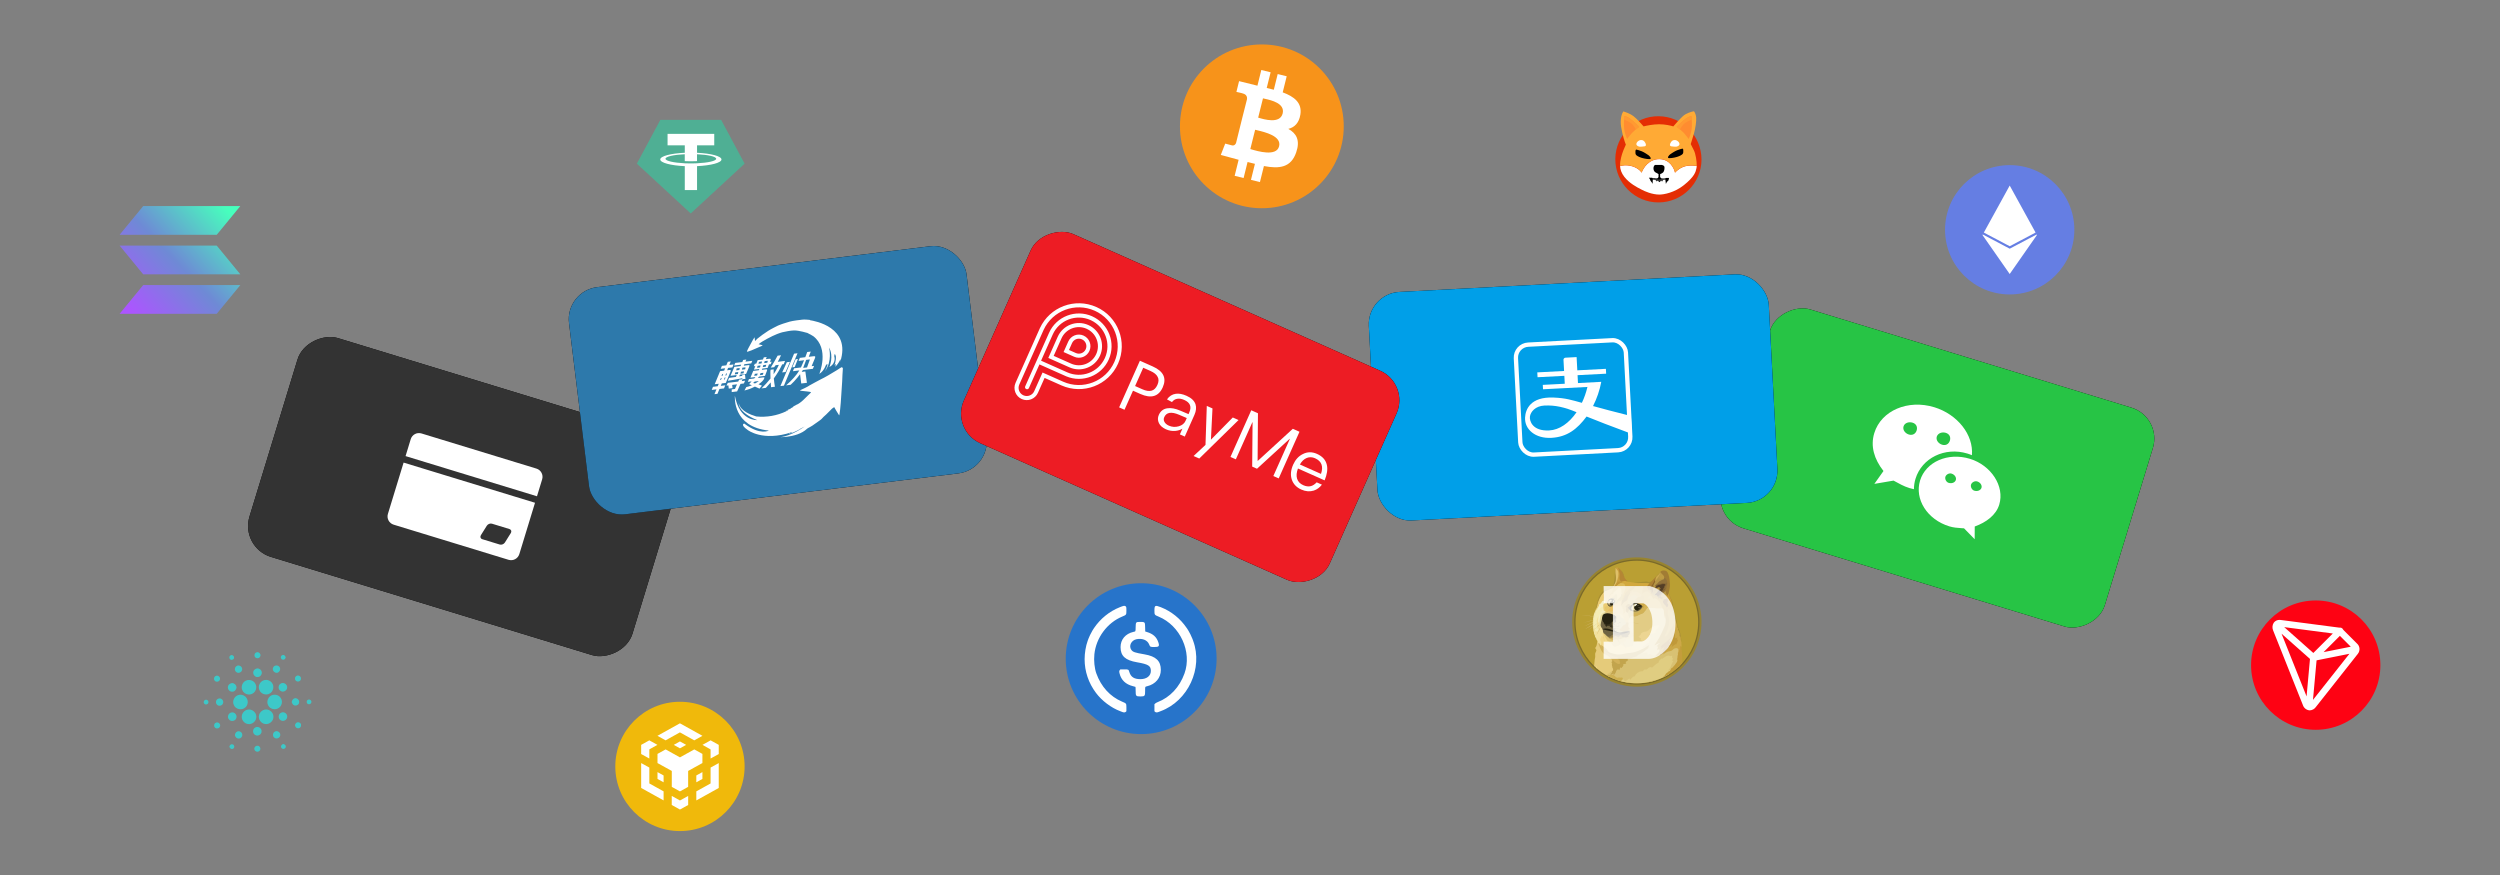
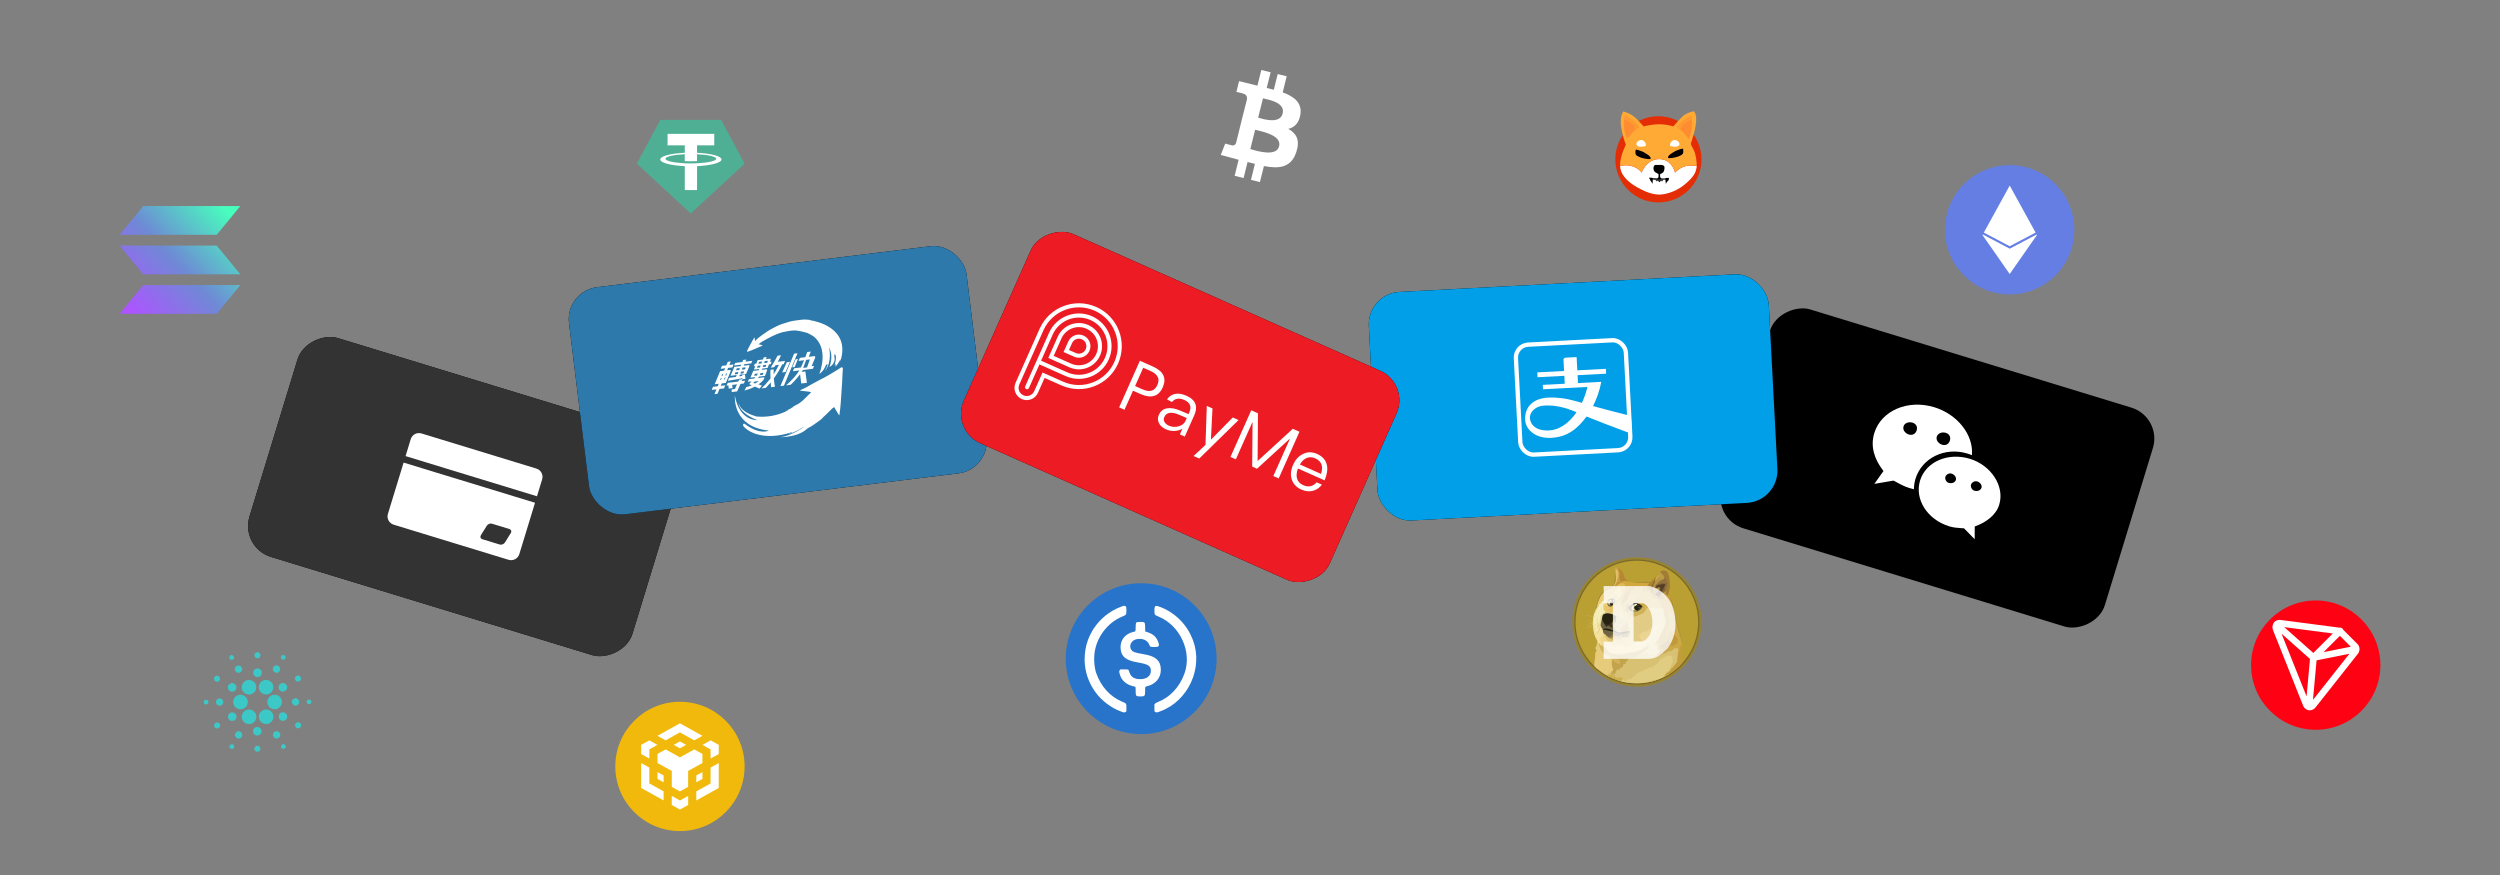
<svg xmlns="http://www.w3.org/2000/svg" id="_图层_1" data-name="图层 1" viewBox="0 0 1160 406.23">
  <rect x="0" y="0" width="1160" height="406.23" fill="#808080" stroke="none" />
  <defs>
    <linearGradient id="_未命名的渐变_2" data-name="未命名的渐变 2" x1="432.11" y1="346.13" x2="431.18" y2="345.34" gradientTransform="translate(-24089 17407.54) scale(56 -50)" gradientUnits="userSpaceOnUse">
      <stop offset="0" stop-color="#47ffbd" />
      <stop offset=".52" stop-color="#6e8ad5" />
      <stop offset="1" stop-color="#ac55ff" />
    </linearGradient>
  </defs>
  <g id="_4" data-name="4">
    <g id="_编组" data-name="编组">
      <g id="_编组-42" data-name="编组-42">
        <g id="_矩形" data-name="矩形">
          <rect id="path-1" x="162.66" y="137.5" width="106.19" height="185.84" rx="15" ry="15" transform="translate(-67.68 369.38) rotate(-73)" style="fill: #000; stroke-width: 0px;" />
          <rect id="path-1-2" data-name="path-1" x="162.66" y="137.5" width="106.19" height="185.84" rx="15" ry="15" transform="translate(-67.68 369.38) rotate(-73)" style="fill: #333; stroke-width: 0px;" />
        </g>
        <path id="_形状结合" data-name="形状结合" d="M249.16,230.27l2.4-7.86c.64-2.1-.54-4.33-2.65-4.98l-53.35-16.31c-2.1-.64-4.33.54-4.98,2.65l-2.4,7.86,60.97,18.64h0ZM187.27,214.64l-7.28,23.82c-.64,2.1.54,4.33,2.65,4.98l53.35,16.31c2.1.64,4.33-.54,4.98-2.65l7.28-23.82-60.97-18.64ZM237.01,247.35l-2.74,4.38c-.48.77-1.56,1.19-2.4.93l-8.08-2.47c-.85-.26-1.13-1.09-.65-1.87l2.74-4.38c.49-.78,1.56-1.2,2.41-.94l8.08,2.47c.84.26,1.14,1.1.65,1.88Z" style="fill: #fff; stroke-width: 0px;" />
      </g>
      <g id="_编组-44" data-name="编组-44">
        <g id="_矩形-2" data-name="矩形">
          <rect id="path-3" x="267.97" y="123.34" width="185.84" height="106.19" rx="15" ry="15" transform="translate(-18.81 45.3) rotate(-7)" style="fill: #000; stroke-width: 0px;" />
          <rect id="path-3-2" data-name="path-3" x="267.97" y="123.34" width="185.84" height="106.19" rx="15" ry="15" transform="translate(-18.81 45.3) rotate(-7)" style="fill: #2d79ab; stroke-width: 0px;" />
        </g>
        <path id="_形状结合-2" data-name="形状结合" d="M390.49,170.39c.21-.03.56.25.6.55.03.2-.02.73-.07,1.15-.04.52-.2,2.72-.25,4.91-.43,7.73-.9,13.39-1.22,15.09l-.13.64-.24-.28c-.13-.19-.66-1.06-1.19-1.93-.53-.87-.94-1.65-.94-1.65,0,0-.2.13-.29.25-.2.13-.29.24-.39.25s-.58.49-1.14,1.07-1.41,1.42-1.89,1.89c-.95.84-1.62,1.45-2.08,2.02-.28.35-1.45,1.11-4.28,3.12-.3.14-.98.64-1.58.92-.3.14-.6.28-.89.52-2.46,2.38-6.26,3.36-9.39,3.75h-.1c-1.15.15-2.21.18-3.05.18,5.14-.42,11.36-4.92,11.36-4.92-.3.14-.6.28-.79.41-.8.41-1.29.68-1.29.68,0,0-.1.01-.09.12-.09.11-2.59,1.35-3.09,1.52-.41.16-.62.18-.71.3-.1.01-.3.14-.51.16s-.51.16-.61.18l-.21.03c-.01-.09.06-.11.22-.13h.08q.21-.04-.01-.11t-.01-.1c.1-.01.31-.04.33.07.12.09.63-.08.71-.29q.09-.12-.03-.2c-13.43,4.45-20.35-1.03-20.35-1.03-3.6-2.49-1.78-2.98-1.65-3.01l.32.23c7.16,5.33,11.1,3.03,11.1,3.03-16.81-1.7-15.79-15.56-15.75-16.11v-.02c2.17,11.71,10.13,11.29,10.38,11.28-9.02-3.66-8.58-7.87-8.58-7.87.84,3.89,6.03,5.5,7.61,6l.2.07c.15.05.23.08.25.1,4.84.5,9.72-.35,14.1-2.46-.22-.08.07-.32.39-.25h.1c.09-.13.3-.15.39-.27l-.42.05c-.01-.1.89-.52,1.2-.56.1-.01.09-.12.2-.13-.01-.1.58-.48.79-.51h.1c.08-.23.85-.84,1.16-.88.1-.01.3-.14.39-.26.2-.13.39-.25.41-.15h.1q-.01-.12.09-.13c.32-.04,1.97-1.17,2.82-2.01.09-.12.66-.7,1.32-1.3,1.23-1.19,1.52-1.43,2.08-2.02.47-.47.37-.46-1.68-.73-2.46-.22-3.11-.34-3.12-.45v-.1c.09-.01,1-.44,1.93-.9l.43-.21c.86-.43,1.63-.84,1.71-.94.09-.12.49-.27.69-.4.2-.13,1.29-.68,2.18-1.2.99-.54,2.18-1.2,2.78-1.48,1.3-.57,4.97-2.68,7.42-4.23,1.07-.75,1.96-1.28,2.06-1.29h0ZM339.07,167.71l-.66,1.63,1.97-.24-.56,1.37-1.98.24-.45,1.1.98-.12c.18-.02.32-.03.42-.01.09.01.16.04.21.09.04.04.07.12.07.22,0,.1-.04.27-.15.52l-2.15,5.16-1.86.23-.48,1.15,2.09-.26-.58,1.43-2.11.26-.92,2.25-1.4.17.93-2.25-2.21.27.59-1.44,2.21-.27.47-1.15-1.89.23,2.52-6.08,1.88-.23.45-1.1-2.06.25.56-1.37,2.06-.25.68-1.64,1.37-.17ZM346.3,166.82l-.41.98,3.19-.39-.52,1.2-3.17.39-.29.68,2.13-.26c.29-.04.46,0,.51.12s0,.34-.15.67l-1.39,3.27-2.86.35-.35.81,1.44-.26-.02-.48,1.27-.16.02.26c.04.49.11,1.09.2,1.79l-1.34.16-.39.88,1.57-.19-.59,1.29-1.56.19-1.56,3.49-2.52.31.02-1.25,1.49-.18.96-2.17-2.25.28.18,1.49-1.76.22-.18-1.49-.88.11.6-1.29,4.86-.6.39-.88,1.51-.19v-.49s-1.24.24-1.24.24c-.71.13-1.32.25-1.85.35l-.75.13c-.81.14-1.78.3-2.9.49l.59-1.35,3.18-.45.38-.88-2.89.36,1.77-4.15,2.88-.35.29-.68-3.28.4.52-1.2,3.28-.4.41-.98,1.45-.18ZM355.75,165.66l-.38.99,1.51-.19c.26-.03.45-.02.58.03s.18.15.18.29-.04.3-.11.46l-.26.68.78-.1-.45,1.16-.78.1-.64,1.64-.28.03h0s-2.2.28-2.2.28l-.22.58,1.8-.22c.36-.04.57-.02.64.08.06.09.04.29-.07.6l-.89,2.34-2.73.33-.58.67,2.49-.31c.18-.02.32-.02.43,0,.11.02.14.13.09.31-.07.24-.19.5-.37.77s-.39.52-.61.74c-.5.49-1.08.96-1.74,1.41l.28.1c.39.15.83.32,1.33.52l-1.15,1.37c-.44-.24-1.15-.56-2.12-.95-1.58.84-3.19,1.45-4.86,1.81l.86-1.59c.79-.15,1.66-.42,2.59-.82l-1.29-.55c.4-.42.78-.84,1.16-1.26l-1.74.21.51-1.26,2.44-.3.58-.67-2.32.29,1.29-3.13,2.61-.32.22-.58-2.52.31.66-1.66-.7.09.47-1.16.69-.08.63-1.59,2.46-.3.38-.99,1.36-.17ZM376.18,163.15l-.91,2.41,2.03-.25c.21-.03.39-.04.53-.03s.24.03.31.06c.07.04.12.1.13.17.02.08.01.18-.02.32-.03.12-.09.3-.18.53l-1.49,3.55,1.15-.14-.55,1.35-4.64.57c-.17.29-.36.58-.56.88l1.7-.21.73,5.26-2.64.32-.53-4.32c-.37.51-.79,1.04-1.23,1.58-1.03,1.25-2.09,2.37-3.15,3.34l-2.11.26c1.33-1.17,2.52-2.34,3.57-3.51,1.05-1.17,1.91-2.31,2.58-3.42l-3,.37.57-1.35,3.17-.39c.49-1.03.98-2.15,1.47-3.35l-2.57.32.59-1.42,2.52-.31.34-.89c.23-.61.42-1.11.56-1.52l1.64-.2ZM362.39,164.84c-.17.38-.34.76-.53,1.13-.18.38-.36.73-.53,1.06l-.14.27c-.12.22-.22.41-.32.58l3.38-.42-.6,1.53-.71.09c-1.03,2.22-2.33,4.39-3.89,6.5.13,1.46.3,2.75.51,3.87l-1.78.22-.03-.32c-.04-.42-.09-1.05-.15-1.89-.77.92-1.52,1.76-2.24,2.51l-2.02.25c.77-.76,1.51-1.53,2.22-2.29.7-.77,1.35-1.53,1.95-2.29-.04-.85-.08-2.65-.06-3.21.01-.37.05-.66.1-.87l1.44-.18v.06c-.03.49-.04,1.23-.03,2.2.34-.5.67-1.01.99-1.56s.6-1.05.84-1.53l.17-.35c.17-.34.31-.65.44-.92l-1.5.18c-.23.32-.45.63-.68.93l-1.66.2c.06-.07.13-.15.19-.23.23-.28,2.82-4.74,3.06-5.33l1.59-.2ZM370.05,163.9l-6.31,15.04-1.63.2,6.34-15.04,1.6-.2ZM351.96,176.82l-1.77.22-.74.66.9.21c.66-.34,1.2-.68,1.62-1,.02-.02.04-.04.05-.06,0-.02-.01-.03-.06-.02ZM371.84,148.35c.94-.12,1.48-.08,2.23-.06,1.5.13,1.82.09,1.84.3,1.95.29,19.2,3.22,13.95,19.31l.16-1.28s-1.17,2.56-2.54,3.57c.09-.12.99-2.33-.28-.6-.01-.1.79-2.2.65-4.18,0-.03-.07-.29-.16-.55l-.05-.13c-.19-.48-.45-.82-.55.56,0,0,1.13,3.12-2.25,5.01,0,0,2.15-4.99-.15-9.02v.03c.12.49,1.49,6.35-1.85,10.82v-.02c.07-.12.33-.66.59-1.27l.1-.23c.45-1.11.79-2.27-.28-1.27-.01-.1-.74,2.61-3.1,4.17,0,0,4.93-11.75-2.91-17.62-.1.01-.34-.17-.91-.52-.12-.09-.23-.18-.34-.17-.46-.26-1.02-.51-1.47-.77-.11.01-.22-.08-.33-.06-.67-.23-2.74-.71-3.83-.89-1.51-.24-2.57-.21-4.76.16-2.29.39-3.01.58-5.04,1.35-2.44.93-7.22,3.51-8.27,4.49l-.29.25.87.21q1.09.18.9.41l-.03.02-.11.06c-.66.32-3.36,1.46-4.9,2.12-1.32.48-2.13.79-2.16.58-.04-.31,1-2.22,2.74-5.38l.8-1.26.22,1.76,1.04-1.07c1.35-1.11,3.4-2.62,5.07-3.67.49-.33,1.45-.86,2.41-1.36l.44-.23c1.18-.61,2.27-1.14,2.43-1.16.1-.01.32-.04.41-.15.2-.13,1.94-.66,4.19-1.35.61-.18,2.07-.46,3.22-.61l2.3-.28h0ZM366.52,167.9l-2.02,4.71-1.58.19,2.16-4.72,1.43-.18ZM336.66,175.14l-.4.05-.37.94.4-.05.37-.94ZM334.9,175.35l-.4.05-.37.94.4-.05.37-.94ZM351.59,173.3l-1.34.16-.31.93,1.35-.17.29-.93ZM354.14,172.99l-1.26.15-.31.93,1.39-.17.23-.7c.06-.15.04-.22-.06-.21ZM375.64,166.78l-1.58.19c-.45,1.28-.91,2.52-1.39,3.74l1.79-.22,1.25-3.45c.04-.1.06-.17.05-.21,0-.04-.05-.06-.12-.05ZM370.23,166.56l-1.49,3.75-1.12.14,1.57-3.76,1.04-.13ZM337.19,173.29l-.27.03-.38.94.45-.06.3-.75c.03-.07.03-.12.02-.14-.01-.03-.06-.03-.13-.03ZM335.56,173.49l-.41.05-.36.94.41-.05.36-.94ZM342.59,172.62l-1.44.18-.21.92,1.42-.17.23-.92ZM345.22,172.3l-1.43.18-.22.92,1.43-.18.22-.92ZM355.55,169.25l-1.39.17-.26.92,1.39-.17.26-.92ZM343.25,170.76l-1.45.18-.2.92,1.45-.18.2-.92ZM352.91,169.57l-1.39.17-.26.92,1.39-.17.26-.92ZM345.75,170.45l-1.29.16-.22.92,1.51-.19.13-.51c.03-.14.04-.25.02-.3s-.07-.08-.14-.07ZM356.11,167.4l-1.3.16-.24.92,1.48-.18.15-.6c.06-.21.04-.31-.08-.3ZM353.58,167.71l-1.41.17-.24.92,1.41-.17.24-.92Z" style="fill: #fff; stroke-width: 0px;" />
      </g>
      <g id="_编组-47" data-name="编组-47">
        <g id="_矩形-3" data-name="矩形">
          <rect id="path-5" x="845.85" y="124.23" width="106.19" height="185.84" rx="15" ry="15" transform="translate(428.46 1013.32) rotate(-73)" style="fill: #000; stroke-width: 0px;" />
-           <rect id="path-5-2" data-name="path-5" x="845.85" y="124.23" width="106.19" height="185.84" rx="15" ry="15" transform="translate(428.46 1013.32) rotate(-73)" style="fill: #27c445; stroke-width: 0px;" />
        </g>
        <path id="_形状结合-3" data-name="形状结合" d="M914.08,212.9c9.71,2.97,16.2,12.64,13.56,21.27-1.48,4.86-6.04,8.2-11.36,10.13l-.03,5.9-4.94-5.06-1.07-.06c-1.96-.12-3.92-.29-5.74-.85-10.29-3.15-16.23-12.62-13.58-21.28,2.64-8.63,12.87-13.2,23.16-10.05ZM897.45,188.93c10.85,3.32,18.33,12.81,17.52,22.29-.68-.29-1.38-.56-2.09-.77-10.48-3.2-21.15,2.08-24.09,11.71-.49,1.59-.72,3.22-.73,4.83-.71-.14-1.4-.32-2.08-.53-2.74-.84-4.79-2.08-7.38-3.46l-8.9,1.52,4.23-5.97c-4.34-5.55-6.12-11.54-4.26-17.6,3.21-10.5,15.68-15.72,27.79-12.01ZM905.47,219.74c-1.07-.33-2.48.42-2.81,1.49s.42,2.48,1.49,2.81c1.63.5,3.03-.25,3.36-1.33s-.42-2.48-2.05-2.98ZM917.37,223.37c-1.07-.33-2.48.42-2.81,1.49s.42,2.48,1.49,2.81c1.6.49,3.03-.25,3.36-1.33s-.42-2.48-2.05-2.98ZM902.84,200.83c-1.64-.5-3.63.09-4.17,1.75-.51,1.66.82,3.27,2.48,3.77s3.09-.26,3.6-1.92-.25-3.1-1.91-3.6ZM887.4,196.11c-1.66-.51-3.66.08-4.16,1.74s.82,3.27,2.48,3.77,3.1-.28,3.61-1.91c.51-1.66-.26-3.1-1.92-3.6Z" style="fill: #fff; stroke-width: 0px;" />
      </g>
      <g id="_编组-46" data-name="编组-46">
        <g id="_矩形-4" data-name="矩形">
          <rect id="path-7" x="637" y="131.31" width="185.84" height="106.19" rx="15" ry="15" transform="translate(-8.65 38.45) rotate(-3)" style="fill: #000; stroke-width: 0px;" />
          <rect id="path-7-2" data-name="path-7" x="637" y="131.31" width="185.84" height="106.19" rx="15" ry="15" transform="translate(-8.65 38.45) rotate(-3)" style="fill: #009fe8; stroke-width: 0px;" />
        </g>
        <g id="_编组-43" data-name="编组-43">
          <path id="_形状结合-4" data-name="形状结合" d="M731.55,165.71l.32,6.12,13.26-.69.12,2.25-13.26.69.19,3.66,10.81-.57c-.73,3.91-2.02,7.7-3.82,11.24,1.25.38,4.22,1.17,7.36,1.99l.7.18c4.68,1.21,9.51,2.43,9.51,2.43l.44,8.33c-9.83-3.65-16.84-6.34-21.01-8.07-4.35,5.87-9.04,9.5-16.37,9.89s-12.47-3.88-12.17-9.44c.2-3.65,2.38-9.71,13.24-9.26,5.73.24,8.39,1.16,13.12,2.45,1.09-2.27,1.96-4.75,2.58-7.37l-20.61,1.08-.11-2.04,10.2-.53-.19-3.67-12.44.65-.12-2.25,12.43-.65-.28-5.29s.07-.83.98-.88l5.1-.27ZM716.6,188.17c-4.31.23-6.41,3-6.71,5.06-.3,2.07,1.18,6.89,8.93,6.49,4.77-.25,9.21-3.39,12.7-8.45-5.46-2.31-9.96-3.35-14.91-3.09Z" style="fill: #fff; stroke-width: 0px;" />
          <rect id="_矩形-5" data-name="矩形" x="704.37" y="158.86" width="51.1" height="51.1" rx="6" ry="6" transform="translate(-8.65 38.45) rotate(-3)" style="fill: none; stroke: #fff; stroke-miterlimit: 4; stroke-width: 2px;" />
        </g>
      </g>
      <g id="_编组-45" data-name="编组-45">
        <g id="_矩形-6" data-name="矩形">
          <rect id="path-9" x="494.52" y="95.91" width="106.19" height="185.84" rx="15" ry="15" transform="translate(152.38 612.3) rotate(-66)" style="fill: #000; stroke-width: 0px;" />
          <rect id="path-9-2" data-name="path-9" x="494.52" y="95.91" width="106.19" height="185.84" rx="15" ry="15" transform="translate(152.38 612.3) rotate(-66)" style="fill: #ed1c24; stroke-width: 0px;" />
        </g>
        <path id="_形状结合-5" data-name="形状结合" d="M508.69,142.44c10.05,4.47,14.56,16.24,10.09,26.29-4.47,10.05-16.24,14.56-26.29,10.09l-7.8-3.47-3.09,6.93c-1.28,2.87-4.64,4.16-7.51,2.88s-4.16-4.64-2.88-7.51l11.31-25.41h0c4.57-9.85,16.21-14.23,26.15-9.8ZM507.92,144.17c-8.99-4-19.52-.05-23.66,8.85h0s-.09.2-.09.2l-11.22,25.2c-.84,1.88-.02,4.09,1.83,4.97l.09.04c1.91.85,4.16,0,5.01-1.92l3.86-8.66,9.53,4.24c9.09,4.05,19.74-.04,23.79-9.13,4.05-9.09-.04-19.74-9.13-23.79ZM506.77,146.77c7.65,3.41,11.1,12.38,7.69,20.03-3.36,7.56-12.15,11.01-19.74,7.81l-.29-.13-12.13-5.4-4.88,10.97c-.21.48-.77.69-1.25.48s-.69-.77-.48-1.25l11.06-24.83c3.41-7.65,12.38-11.1,20.03-7.69ZM505.99,148.5c-6.7-2.98-14.54.03-17.53,6.73l-5.4,12.13,12.13,5.4c6.63,2.95,14.39.03,17.43-6.53l.09-.2c2.94-6.6.05-14.32-6.45-17.4l-.28-.13ZM504.97,150.81c5.42,2.41,7.86,8.77,5.45,14.19s-8.77,7.86-14.19,5.45l-9.82-4.37,4.37-9.82c2.41-5.42,8.77-7.86,14.19-5.45ZM504.19,152.55c-4.46-1.99-9.7.02-11.68,4.49l-3.6,8.08,8.08,3.6c4.42,1.97,9.59.02,11.62-4.35l.06-.13c1.99-4.46-.02-9.7-4.49-11.68ZM502.78,155.72c2.71,1.21,3.93,4.38,2.72,7.09s-4.38,3.93-7.09,2.72l-4.91-2.19,2.19-4.91c1.21-2.71,4.38-3.93,7.09-2.72ZM502.01,157.45c-1.75-.78-3.81,0-4.59,1.76l-1.41,3.18,3.18,1.41c1.73.77,3.74.02,4.55-1.68l.04-.08c.78-1.75,0-3.81-1.76-4.59ZM528.92,167.37l-9.64,21.65,2.49,1.11,3.94-8.85,3.45,1.54c4.97,2.21,8.45,1.18,10.35-3.09s.35-7.47-4.62-9.69l-5.97-2.66ZM530.45,170.63l3.33,1.48c1.73.77,2.85,1.67,3.38,2.78.57,1.01.52,2.26-.13,3.72s-1.54,2.33-2.67,2.66c-1.16.32-2.59.12-4.35-.67l-3.33-1.48,3.78-8.49ZM550.54,183.64c-1.88-.84-3.53-1.13-5-.92-1.62.22-3,1.1-4.06,2.59l2.31,1.25c.69-.89,1.54-1.42,2.58-1.54.94-.16,1.98.05,3.13.56,2.73,1.21,3.51,3.13,2.34,5.76l-.36.82-3.79-1.61c-2.38-1.02-4.4-1.38-6.05-1.1-1.86.26-3.15,1.29-3.95,3.07-.57,1.27-.55,2.55.05,3.8.59,1.21,1.66,2.15,3.23,2.86,1.46.65,2.91.89,4.34.77,1.21-.11,2.34-.45,3.33-1.03l-1.17,2.64,2.27,1.01,4.48-10.07c.81-1.82.96-3.46.51-4.9-.56-1.67-1.95-2.97-4.19-3.97ZM550.66,193.98l-.59,1.33c-.54,1.21-1.6,2.05-3.14,2.49-1.58.46-3.1.36-4.59-.3-.97-.43-1.65-1.03-2.05-1.75-.39-.76-.41-1.45-.08-2.18,1.01-2.27,3.28-2.64,6.83-1.14l3.63,1.55ZM559.95,188.34l-.6,18.08-5.53,5.17,2.64,1.17,18.23-17.86-2.67-1.19-10.15,10.3.72-14.5-2.64-1.17ZM580.58,190.37l-9.64,21.65,2.49,1.11,7.67-17.22.09.04-.18,20.55,2.24,1,15.16-13.89.09.04-7.67,17.22,2.49,1.11,9.64-21.65-3.09-1.38-16.25,14.89-.09-.04.16-22.05-3.09-1.38ZM611.08,210.6c-2.27-1.01-4.43-.99-6.49.05-2.02.95-3.52,2.61-4.55,4.91-1.13,2.55-1.36,4.84-.64,6.98.69,2.05,2.17,3.62,4.41,4.62,2.03.9,3.97,1.04,5.79.47,1.49-.5,2.73-1.4,3.77-2.75l-2.43-1.08c-.88.92-1.76,1.51-2.67,1.75-1.07.29-2.28.15-3.55-.42-1.49-.66-2.45-1.67-2.87-3.02s-.26-2.91.4-4.73l12.37,5.51c1.15-2.76,1.51-5.18,1.03-7.21-.52-2.26-2.05-3.96-4.57-5.08ZM610.24,212.66c2.97,1.32,3.9,3.73,2.7,7.23l-9.79-4.36c.84-1.48,1.86-2.48,3.12-3.01,1.25-.53,2.58-.49,3.97.13Z" style="fill: #fff; stroke-width: 0px;" />
      </g>
      <g id="btc-fill">
-         <path id="_路径" data-name="路径" d="M585.5,96.62c20.99,0,38-17.01,38-38s-17.01-38-38-38-38,17.01-38,38,17.01,38,38,38Z" style="fill: #f7931a; stroke-width: 0px;" />
        <path id="_形状结合-6" data-name="形状结合" d="M585.28,32.48l4.29,1.06-1.81,7.28c1.11.24,2.18.53,3.29.82l1.8-7.28,4.18,1.03-1.85,7.47c5.27,1.94,9.07,4.8,8.2,10.29-.66,4-2.76,5.95-5.59,6.65,3.77,2.11,5.59,5.31,3.64,10.93-2.41,7.05-7.82,7.68-14.97,6.32l-1.85,7.44-4.16-1.03,1.84-7.44c-.47-.13-.95-.24-1.42-.35-.65-.15-1.33-.31-2-.5l-1.84,7.44-4.15-1.03,1.84-7.44-8.27-2.25,2.05-5.26c2.08.57,3.11.84,3.08.81,1.16.28,1.72-.53,1.95-1.09l2.95-11.92,2.15-8.47c.09-.92-.2-2.12-1.89-2.57.08-.04-.94-.29-3.04-.75l1.23-4.99,8.52,2.11,1.8-7.28ZM582.38,60.22l-2.23,8.94.36.11c3.08.91,11.8,3.51,12.99-1.41,1.22-4.73-6.63-6.58-10.14-7.41-.38-.09-.72-.17-.98-.24ZM586.02,45.64l-2.23,8.94.21.06c2.5.75,9.9,2.98,11.15-1.98,1.16-4.71-5.25-6.15-8.23-6.82-.35-.08-.66-.14-.89-.21Z" style="fill: #fff; stroke-width: 0px;" />
      </g>
      <g id="_编组-50" data-name="编组-50">
        <circle id="_椭圆形" data-name="椭圆形" cx="932.5" cy="106.62" r="30" style="fill: #657ee3; stroke-width: 0px;" />
        <path id="_形状结合-7" data-name="形状结合" d="M944.99,108.8l.14.25-12.63,18.09-12.63-18.09.14-.25,12.28,6.48.22.11.22-.11,12.28-6.48ZM932.5,86.09l12.01,21.82-12.01,6.34-12-6.34,12.01-21.82Z" style="fill: #fff; fill-rule: evenodd; stroke-width: 0px;" />
      </g>
      <g id="_编组-51" data-name="编组-51">
        <polygon id="_多边形" data-name="多边形" points="320.5 99.04 345.5 75.94 334.61 55.62 306.39 55.62 295.5 75.94 320.5 99.04" style="fill: #4faf94; fill-rule: evenodd; stroke-width: 0px;" />
        <path id="_形状" data-name="形状" d="M331.41,67.42v-5.29h-21.66v5.29h7.99v3.46c-6.49.29-11.38,1.57-11.38,3.11s4.89,2.81,11.38,3.11v11.09h5.69v-11.1c6.47-.3,11.33-1.57,11.33-3.1s-4.86-2.81-11.33-3.1v-3.46h7.99ZM332.31,73.67c0,1.01-3.78,1.86-8.88,2.09h-.33s-.04.01-.04.01h-.31s-.03.01-.03.01c-.23,0-.46.01-.7.02h-.33s-.09,0-.09,0h-.25s-1.58,0-1.58,0h-.25s-.09,0-.09,0h-.3s-.03,0-.03,0c-.35,0-.69-.02-1.03-.03h-.34c-5.13-.25-8.93-1.1-8.93-2.11s3.8-1.86,8.93-2.1v3.21c.89.05,1.84.07,2.82.07s1.96-.03,2.87-.07v-3.2c5.11.23,8.89,1.08,8.89,2.09h0Z" style="fill: #fff; stroke-width: 0px;" />
      </g>
      <g id="SHIBA-INU-_SHIB_" data-name="SHIBA-INU-(SHIB)">
        <path id="_路径-2" data-name="路径" d="M769.5,93.93c-11,0-20-9-20-20.1.1-11,9-20,20.1-19.9,11,.1,19.9,9,19.9,20.2-.1,10.9-9,19.8-20,19.8Z" style="fill: #e42d04; stroke-width: 0px;" />
        <path id="_路径-3" data-name="路径" d="M770.02,90.28c1.94,0,6.9-.87,11.28-4.36,5.03-4.01,5.51-6.25,5.81-7.7.03-.13.05-.25.08-.36.05-.22.08-.51.09-.86-1.06-.17-2.54-.27-4.27-.06-2.83.34-5.05,2.27-5.81,3.19-.42-2.1-2.47-6.29-7.32-6.29s-7.46,4.2-8.16,6.29c-.45-.78-2.12-2.52-5.22-3.19-1.91-.42-3.58-.21-4.78.14.09,1.56.61,3.22,1.97,4.98,2.35,3.02,5.99,4.89,7.62,5.72.18.09.34.17.46.24,1.26.67,4.71,2.27,8.25,2.27h0Z" style="fill: #fff; stroke-width: 0px;" />
        <path id="_路径-4" data-name="路径" d="M787.27,76.95c-1.06-.17-2.54-.27-4.26-.06-2.83.33-5.05,2.26-5.8,3.18-.42-2.09-2.47-6.27-7.32-6.27s-7.46,4.18-8.16,6.27c-.45-.78-2.12-2.51-5.21-3.18-1.91-.41-3.58-.21-4.78.14-.09-1.42.18-2.75.46-3.99.47-2.07,1.65-4.82,2.19-5.94-.48-1.14-1.58-4.38-2.19-8.2-.61-3.82.42-6.39,1.01-7.2.95.25,3.23,1.04,4.71,2.18,1.48,1.14,3.76,3.65,4.71,4.77,1.23-.33,4.41-1,7.23-1s5.55.67,6.56,1c.84-1,2.91-3.36,4.46-4.77,1.55-1.41,4.06-2.09,5.13-2.26.28.36.87,1.42,1.01,2.76.17,1.67-.34,5.19-1.01,7.53-.54,1.87-1.23,4.07-1.51,4.94.14.31.62,1.3,1.43,2.84.86,1.63,1.41,5.31,1.35,7.26h0Z" style="fill: #ffaa35; stroke-width: 0px;" />
        <path id="_路径-5" data-name="路径" d="M773.47,84.39c-.2.27-.42.78-.5,1v-.08l-.25-2.01c-.47.06-1.7.17-2.83.17s-2.47-.11-3-.17l-.08,2.01c-.06-.08-.2-.32-.33-.59-.17-.33-.75-.84-.75-1.09,0-.2-.28-.64-.42-.84l-.25-.33h1.5l.33.25c.28-.03.98-.05,1.58.08.6.13.97-.39,1.08-.67v-1.34c-.25-.17-.87-.55-1.33-.75-.58-.25-1.17-1.25-1-2.26.17-1,.67-1.34,1-1.25.33.08,2.5-.08,2.83,0,.33.08.92.25,1.17.67.25.42.08,2.09-.42,2.68-.4.47-1.17.81-1.5.92v1.34c0,.17.58.59.67.67.08.08,1.33,0,1.58,0,.2,0,.36-.17.42-.25h1.42v.33c0,.17-.25.92-.33,1-.08.08-.33.17-.58.5h0Z" style="fill: #000; stroke-width: 0px;" />
        <path id="_形状-2" data-name="形状" d="M770.79,83.84l-.85.67-.68-.67-.59.3-.51-.52h3.56l-.51.59-.42-.37h0ZM761.68,70.16c-.99-.41-2.07-.68-2.48-.77-.11.06-.33.24-.33.51,0,.34-.08.68,0,1.37.08.68.74,1.11,1.9,1.62,1.16.51,3.14.94,4.55.94s.08-1.45-.41-1.8c-.5-.34-1.98-1.37-3.22-1.88h0Z" style="fill: #000; stroke-width: 0px;" />
        <path id="_路径-6" data-name="路径" d="M763.04,67.9c-.74.13-1.77.17-2.19.17-.42-.06-1.31-.31-1.52-.91-.25-.75.42-1.57,1.26-1.99.84-.41,1.94-.25,2.61.75.67.99.76,1.82-.17,1.99h0Z" style="fill: #fff; stroke-width: 0px;" />
        <path id="_路径-7" data-name="路径" d="M778.21,69.72c.99-.41,2.07-.68,2.48-.77.11.06.33.24.33.51,0,.34.08.68,0,1.37-.08.68-.74,1.11-1.9,1.62-1.16.51-3.14.94-4.55.94s-.08-1.45.41-1.8c.5-.34,1.98-1.37,3.22-1.88h0Z" style="fill: #000; stroke-width: 0px;" />
        <path id="_路径-8" data-name="路径" d="M775.52,67.9c.74.13,1.77.17,2.19.17.42-.06,1.31-.31,1.52-.91.25-.75-.42-1.57-1.26-1.99-.84-.41-1.94-.25-2.61.75-.67.99-.76,1.82.17,1.99h0Z" style="fill: #fff; stroke-width: 0px;" />
        <path id="_路径-9" data-name="路径" d="M757.25,61.69c-.61.66-1.77,2.15-2.27,2.81-.34-.72-1.08-2.63-1.35-4.55-.27-1.92-.06-4.88.08-6.12.36.03,1.43.33,2.78,1.32,1.35.99,3.31,2.84,4.12,3.64-.87.69-2.76,2.23-3.36,2.89Z" style="fill: #ff8c30; stroke-width: 0px;" />
        <path id="_路径-10" data-name="路径" d="M753.5,55.41c1.32.55,3.06,1.4,3.79,2.16.74.77,1.39,1.8,1.78,2.49.51-.42,1.02-.84,1.54-1.24-.82-.8-2.81-2.65-4.17-3.65-1.36-1-2.44-1.3-2.81-1.33-.04.39-.1.94-.14,1.58h0Z" style="fill: #ff9a32; stroke-width: 0px;" />
        <path id="_路径-11" data-name="路径" d="M781.31,61.69c.61.66,1.77,2.15,2.27,2.81.34-.72,1.08-2.63,1.35-4.55.27-1.92.06-4.88-.08-6.12-.36.03-1.43.33-2.78,1.32-1.35.99-3.31,2.84-4.12,3.64.87.69,2.76,2.23,3.36,2.89Z" style="fill: #ff8c30; stroke-width: 0px;" />
        <path id="_路径-12" data-name="路径" d="M785.06,55.41c-1.32.55-3.06,1.4-3.79,2.16-.74.77-1.39,1.8-1.78,2.49-.51-.42-1.02-.84-1.54-1.24.82-.8,2.81-2.65,4.17-3.65,1.36-1,2.44-1.3,2.81-1.33.04.39.1.94.14,1.58h0Z" style="fill: #ff9a32; stroke-width: 0px;" />
      </g>
      <g id="_编组-52" data-name="编组-52">
        <circle id="_椭圆形-2" data-name="椭圆形" cx="529.5" cy="305.62" r="35" style="fill: #2774ca; stroke-width: 0px;" />
        <path id="_形状结合-8" data-name="形状结合" d="M538.5,281.69c4.98,1.95,9.15,5.29,12.18,9.77l.09.13.16.24c.23.34.39.6.39.63,0,.03.06.13.13.21.28.32,1.47,2.76,1.84,3.76.11.31.23.62.34.93,4.67,12.72-2.38,27.94-15.11,32.63l-.15.06-.31.12c-.25.1-.48.19-.6.23-.6.24-1.19.2-1.52-.12l-.28-.27v-3.24l.36-.34c.21-.2.65-.46,1.08-.62,5.77-2.22,10.22-6.96,12.51-13.34,3.59-9.99-2.01-22.25-12.04-26.37-1.89-.78-1.91-.8-1.91-2.81,0-2.41.31-2.58,2.86-1.58ZM522.17,281.26c.42.22.47.39.48,1.81v.2c0,2.01-.02,2.03-1.91,2.81-7,2.87-12.16,9.84-12.95,17.49-.31,2.99.05,6.48.91,8.89,2.21,6.16,6.41,10.77,11.9,13.08,1.96.82,2.05.83,2.05,2.56v1.91s-.28.27-.28.27c-.33.32-.93.36-1.52.12-.19-.08-.67-.26-1.06-.41-4.16-1.54-8.5-4.81-11.26-8.49-3.45-4.59-5.27-9.99-5.27-15.64,0-2.84.55-6.14,1.42-8.51.11-.31.23-.62.34-.93.13-.35.35-.87.61-1.42l.19-.41c.43-.89.88-1.75,1.03-1.94.07-.08.13-.18.13-.21s.28-.48.63-1c2.97-4.39,7.18-7.79,11.95-9.68,1.82-.72,2.12-.78,2.62-.52ZM530.76,288.72c.5.29.53.42.58,2.43l.05,1.86.72.22c2.92.89,4.5,2.3,5.34,4.76.64,1.87.33,2.23-1.89,2.23-1.49,0-1.86-.1-2.08-.59-.06-.12-.2-.45-.33-.74-.83-1.89-3.1-2.81-5.74-2.31-2.49.47-3.8,3.12-2.46,4.97.72,1,1.62,1.3,6.11,2.07,5.31.91,7.56,3.05,7.57,7.2,0,3.72-2.46,6.67-6.38,7.6-.83.2-.9.13-.91,1.35v.72c0,2.42-.13,2.65-2.02,2.66h-.18c-2.06,0-2.2-.17-2.2-2.66,0-1.04-.04-1.74-.1-1.78-.05-.03-.58-.18-1.18-.33-3.36-.84-5.45-2.84-6.19-5.91-.23-.94-.2-1.16.14-1.59l.23-.29h2.12c1.68,0,1.7.08,2.07,1.28.69,2.27,2.24,3.26,5.11,3.26s4.86-1.47,4.86-3.83-1.15-3.09-6.41-4c-5.49-.94-7.64-2.93-7.65-7.03,0-3.53,2.25-6.21,5.95-7.07,1.09-.25,1-.06,1.05-2.11.06-2.44.07-2.51,2.01-2.52h.17c1.09,0,1.42.03,1.63.15Z" style="fill: #fff; stroke-width: 0px;" />
      </g>
      <g id="_编组-53" data-name="编组-53">
        <circle id="_椭圆形-3" data-name="椭圆形" cx="1074.5" cy="308.62" r="30" style="fill: #fe0213; stroke-width: 0px;" />
        <path id="_形状结合-9" data-name="形状结合" d="M1057.73,287.62c.32,0,.63.04.94.1l26.67,3.49.17.02c.1-.02.2-.03.3-.03.41,0,.8.16,1.09.45.15.15.26.32.34.51.07.07.14.15.2.24l6.2,6.2c1.39,1.22,1.57,3.32.41,4.76l-.02.03-19.35,24.51c-.65,1.02-1.76,1.66-2.96,1.72-1.46-.09-2.72-1.07-3.18-2.45l-.02-.06-13.8-34.61-.03-.08c-.46-1.15-.33-2.46.35-3.5.63-.85,1.65-1.33,2.71-1.29ZM1090.12,303.35l-15.23,3.05-1.67,18.35,16.9-21.39ZM1058.64,294.04l11.61,29.1,1.58-17.4-13.2-11.71ZM1059.88,290.99l13.51,11.99,9.04-9.04-22.56-2.95ZM1085.71,295.03l-7.56,7.56,12.6-2.52-5.04-5.04Z" style="fill: #fff; stroke-width: 0px;" />
      </g>
      <g id="Cardano">
        <path id="_形状-3" data-name="形状" d="M118.08,347.01c.19-.85,1.29-1.27,2.02-.82.48.21.62.74.75,1.2-.07.24-.13.48-.18.71-.3.35-.68.71-1.18.69-.92.11-1.75-.93-1.41-1.8M106.44,346.35c.19-.58.66-1.15,1.33-1,.99.07,1.28,1.56.42,2.02-.78.53-1.68-.19-1.75-1.02M130.57,346.98c-.48-.73.09-1.6.87-1.77.63.13,1.29.6,1.16,1.33-.09.99-1.53,1.29-2.03.44M127.53,339.47c1.08-.67,2.62.29,2.52,1.55.03,1.32-1.71,2.16-2.72,1.29-.97-.68-.86-2.31.2-2.84M110.05,339.45c1.05-.55,2.46.4,2.37,1.58.03.97-.91,1.79-1.86,1.65-.79-.02-1.3-.73-1.56-1.4.01-.73.32-1.55,1.06-1.83M118.68,337.44c1.23-.54,2.81.53,2.69,1.89.09,1.5-1.85,2.54-3.06,1.64-1.34-.77-1.12-3.05.37-3.53M100.05,335.4c.94-.63,2.3.31,2.09,1.41-.11.98-1.34,1.53-2.15.98-.87-.5-.84-1.93.06-2.39M137.04,337.09c-.49-.91.4-2.11,1.41-1.95.5,0,.85.39,1.18.72.07.54.18,1.18-.27,1.6-.61.77-1.98.55-2.31-.37M130.59,330.62c1.24-.52,2.77.56,2.68,1.91.05,1.49-1.84,2.51-3.05,1.65-1.38-.78-1.13-3.07.38-3.55M107.5,330.56c1.4-.24,2.71,1.32,2.14,2.65-.41,1.41-2.47,1.8-3.38.64-1.07-1.11-.27-3.13,1.24-3.29M122.68,329.3c2.02-.56,4.22,1.12,4.19,3.22.11,2.03-1.93,3.8-3.93,3.4-1.88-.24-3.26-2.3-2.74-4.12.26-1.21,1.28-2.2,2.47-2.5M114.8,329.3c1.99-.52,4.13,1.14,4.14,3.19.13,2.07-1.98,3.9-4.01,3.43-1.57-.25-2.81-1.77-2.76-3.36,0-1.52,1.14-2.93,2.63-3.25M142.81,324.74c.53-.38,1.39-.11,1.6.52.36.68-.3,1.61-1.06,1.49-1.07.1-1.42-1.54-.53-2.01M95.18,324.76c.76-.33,1.69.33,1.52,1.16-.04.95-1.44,1.32-1.96.52-.46-.55-.18-1.4.44-1.69M135.39,325.95c-.04-1.04.73-1.96,1.79-2.02.86.14,1.7.83,1.63,1.77.08,1.24-1.41,2.08-2.46,1.5-.49-.25-.75-.76-.96-1.24M101.35,324.15c1.26-.48,2.65.91,2.14,2.16-.31,1.13-1.91,1.55-2.73.72-.97-.79-.61-2.53.6-2.87M126.45,322.47c1.41-.4,3.07.14,3.83,1.43,1,1.47.53,3.67-.97,4.62-1.57,1.1-3.99.52-4.85-1.2-1.04-1.78,0-4.3,1.99-4.85M110.7,322.47c1.45-.4,3.12.29,3.83,1.62.78,1.34.46,3.21-.75,4.2-1.56,1.45-4.43.87-5.25-1.11-.95-1.81.2-4.24,2.18-4.71M130.33,317.14c1.24-.72,2.97.33,2.91,1.76.09,1.51-1.83,2.58-3.06,1.69-1.29-.74-1.19-2.82.15-3.45M105.76,318.66c.12-1.01,1.07-1.67,2.03-1.74,1.04.12,1.86.93,1.98,1.98-.07,1.04-.87,2.05-1.97,2.05-1.21.1-2.27-1.1-2.04-2.29M114.08,315.82c1.57-.74,3.68-.12,4.44,1.49.89,1.56.2,3.74-1.39,4.54-1.6.91-3.85.22-4.62-1.46-.87-1.62-.1-3.82,1.58-4.57M122.39,315.65c1.42-.51,3.1.1,3.9,1.36,1.06,1.54.5,3.89-1.15,4.78-1.71,1.05-4.21.16-4.84-1.75-.72-1.71.33-3.85,2.09-4.39M137.48,313.68c.86-.67,2.27.1,2.17,1.18.06.99-1.17,1.73-2.02,1.22-.94-.42-1.03-1.86-.15-2.4M100.05,313.68c1.01-.62,2.38.51,1.99,1.61-.21.95-1.49,1.34-2.22.73-.78-.57-.66-1.93.23-2.34M117.48,312.09c-.01-1.09.99-1.91,2.03-1.98.69.14,1.44.43,1.74,1.13.55.96.06,2.28-.93,2.72-.46.26-.99.16-1.49.13-.76-.37-1.4-1.1-1.34-2M126.74,309.75c.49-1.27,2.49-1.31,3.06-.07.56.96-.13,2.16-1.12,2.49-1.31.24-2.56-1.17-1.94-2.41M109.84,309.01c1.11-.7,2.69.34,2.52,1.63-.06,1.3-1.78,2.05-2.75,1.17-.94-.69-.8-2.27.24-2.8M131.18,306.08c-1.03-.13-1.2-1.75-.2-2.08.77-.38,1.48.33,1.59,1.06-.16.63-.69,1.2-1.39,1.02M107.17,304.02c.66-.27,1.5.33,1.43,1.06.07.78-.89,1.36-1.56.99-.89-.35-.79-1.8.13-2.04M118.9,302.75c1.09-.57,2.42.75,1.84,1.84-.34.89-1.61,1.12-2.26.45-.69-.65-.46-1.93.42-2.29" style="fill: #3dc8c8; stroke-width: 0px;" />
      </g>
      <g id="dogecoin">
        <path id="_路径-13" data-name="路径" d="M759.5,318.62c16.56,0,30-13.44,30-30s-13.44-30-30-30-30,13.44-30,30,13.44,30,30,30Z" style="fill: #988430; stroke-width: 0px;" />
        <path id="_路径-14" data-name="路径" d="M759.5,317.66c16.05,0,29.04-12.99,29.04-29.04s-12.99-29.04-29.04-29.04-29.04,12.99-29.04,29.04,12.99,29.04,29.04,29.04Z" style="fill: #7a6a2a; stroke-width: 0px;" />
        <path id="_路径-15" data-name="路径" d="M759.5,317.06c15.69,0,28.44-12.72,28.44-28.44s-12.75-28.44-28.44-28.44-28.44,12.75-28.44,28.44,12.75,28.44,28.44,28.44Z" style="fill: #ba9f33; stroke-width: 0px;" />
        <path id="_形状-4" data-name="形状" d="M742.61,285.41c-.18-.15-.36-.3-.51-.48-.18-.15-.33-.3-.51-.48l-.51-.48c-.09-.09-.18-.15-.24-.24-.09-.06-.18-.15-.27-.24-.66-.63-1.35-1.26-2.01-1.92.69.63,1.35,1.26,2.04,1.89l.24.24c.09.09.18.15.24.24l.51.48c.18.15.33.3.51.48.18.21.36.36.51.51h0ZM733.73,285.32s2.43.24,3.63.42c1.11.15,4.56.69,4.56.69l-8.19-1.11ZM733.73,285.32c.69.06,1.38.12,2.04.21.36.03.69.06,1.02.12l.51.06c.18.03.33.06.51.06l2.04.33,1.02.18c.33.06.66.12,1.02.18-.33-.03-.69-.09-1.02-.12l-1.02-.15-2.04-.3c-.18-.03-.33-.06-.51-.09l-.51-.06c-.33-.03-.69-.09-1.02-.12-.69-.12-1.35-.18-2.04-.3h0ZM741.65,287.06s-2.61.66-3.48.9-3.48,1.02-3.48,1.02l6.96-1.92h0Z" style="fill: #cfb66c; stroke-width: 0px;" />
        <path id="_形状-5" data-name="形状" d="M741.65,287.06c-.57.18-1.14.33-1.74.48l-1.74.48c-.57.18-1.14.33-1.74.51l-.87.24c-.3.09-.57.15-.87.24.3-.09.57-.18.87-.27l.87-.27c.57-.18,1.14-.36,1.74-.54.6-.15,1.17-.3,1.74-.45.57-.15,1.17-.3,1.74-.42h0ZM735.05,290.6c.3-.12,3.6-1.65,4.35-2.01.39-.18,1.5-.57,1.5-.57l-5.85,2.58Z" style="fill: #cfb66c; stroke-width: 0px;" />
        <path id="_形状-6" data-name="形状" d="M735.05,290.6c.24-.09.48-.21.72-.33l.72-.33,1.44-.69c.48-.24.96-.48,1.44-.69.24-.12.51-.18.75-.27l.39-.12c.12-.03.24-.06.39-.12-.48.24-.99.42-1.47.66-.48.24-.96.42-1.47.66l-1.47.66c-.45.15-.93.39-1.44.57h0ZM735.38,291.95s3-1.74,4.02-2.31c.54-.3,2.28-1.17,2.28-1.17l-6.3,3.48Z" style="fill: #cfb66c; stroke-width: 0px;" />
        <path id="_形状-7" data-name="形状" d="M735.38,291.95c.51-.3,1.02-.63,1.53-.96l.78-.48c.27-.15.51-.3.78-.45.27-.15.51-.3.78-.45.12-.09.27-.15.39-.21l.42-.21c.54-.27,1.08-.54,1.65-.75-.51.33-1.05.6-1.56.9-.27.15-.54.27-.78.42-.27.15-.51.3-.78.45-.27.15-.51.3-.78.45l-.78.42-1.65.87ZM741.65,288.86s-1.86,1.44-2.46,1.89c-.6.45-2.37,1.74-2.37,1.74l4.83-3.63Z" style="fill: #cfb66c; stroke-width: 0px;" />
        <polygon id="_路径-16" data-name="路径" points="752.33 300.38 751.37 298.58 751.91 296.33 755.87 294.8 754.19 291.35 755.03 287.87 756.59 284.75 761.42 284 764.96 280.64 772.61 281.21 774.11 289.37 771.23 299.66 769.58 305 762.92 305.24 759.83 303.08 756.2 301.55 752.33 300.38" style="fill: #e2cc85; stroke-width: 0px;" />
        <path id="_路径-17" data-name="路径" d="M764.03,300.32s-.93.42-2.49.33c-.45-.6-3.63-.9-3.63-.9,0,0-.39-.12-1.11.18-.72.3-1.38.24-2.01.42-.63.15-1.26-.66-1.74-.84-.48-.18-1.11-.6-1.11-.6l-1.35-.12-2.7-1.14-4.29-4.32-1.17,1.83-.36,2.25,1.29,2.67,3.48,3.18,6.81,1.74,4.02-1.2,5.04-2.13,1.32-1.35h0Z" style="fill: #f1d789; stroke-width: 0px;" />
        <polygon id="_路径-18" data-name="路径" points="739.85 285.2 740.72 282.59 741.74 280.91 745.07 280.64 744.05 283.52 741.29 288.44 742.43 292.85 740.39 293.87 739.76 292.91 739.25 290.72 739.22 288.23 739.85 285.2" style="fill: #f4ecb4; stroke-width: 0px;" />
        <path id="_路径-19" data-name="路径" d="M743.57,300.14l-.63-.9s-.18-.42-.06-.78c.09-.36.09-.39.03-.54-.06-.15-.45-.63-.42-1.05.03-.42-.03-.57.27-.9.33-.33.24-.9.24-.9l.42.27.09-.15s.15.12.15.3c.03-.27-.12-1.47.21-1.74s.9,1.29.9,1.29l-.36-2.28-.9-2.34-1.59-2.13-.12-2.34v-.21s-.72,1.14-.93,2.01c-.15.6.21,1.35.12,2.22-.06.87-.12.81.09,1.14.21.36.72,1.05.54,1.56-.18.45-.78.12-.78.12,0,0-.12.36-.3.48-.06-.21-.12-.36-.24-.48,0,.09-.03.18-.03.18,0,0-.12-.33-.21-.75-.15-.57-.3-1.32-.45-1.71-.06.24-.21.93-.21.93l.09,1.08.39,1.47.39.96.36,1.17.33.78.27.6.24,1.35,1.11,1.17.6.27.39-.15h0Z" style="fill: #f3e19d; stroke-width: 0px;" />
        <path id="_路径-20" data-name="路径" d="M740.42,283.07s-.78,1.35-1.02,2.7c-.24,1.35-.42,2.79-.3,4.62.15,1.86.42,3,.66,3.81.39,1.35,1.38,3.24,1.38,3.24l.03-.06c-.18-.33-.3-.66-.39-.99-.12-.51-.18-1.14-.3-1.41-.12-.27-.3-.51-.36-.84-.09-.33-.09-.84-.36-1.23-.12-.15-.24-.57-.27-.96-.06-.6.03-1.29-.03-1.86-.12-.93-.18-1.56-.09-2.07s.6-1.89.9-3c.21-.72.09-1.32.45-1.92.36-.6.6-1.14.69-1.53.09-.33-.99,1.5-.99,1.5h0Z" style="fill: #f2e8b0; stroke-width: 0px;" />
        <path id="_路径-21" data-name="路径" d="M744.17,282.53s-.42.12-.6.33c-.18.21-.27.36-.54.72-.27.33-.27.63-.48,1.05s-.69,1.05-.75,1.29c-.06.24-.15,1.29-.27,1.8s.12,1.14.12,1.14l.27-.06s0,.36.27.6c.27.24.33-.81.33-.81l1.02-3.48,1.56-1.05.18-.84-1.11-.69h0Z" style="fill: #f5eec0; stroke-width: 0px;" />
        <path id="_路径-22" data-name="路径" d="M744.92,284.12s-.72.06-1.08.3c-.15.12-.21.18-.36.33-.3.24-.57.45-.72.78-.15.3-.33.78-.45,1.68-.06.36-.06.72-.09,1.02-.06.42-.12.72-.09.96.06.48.54.72.57,1.23l.99-.51.96-3.69,1.98-1.26-1.14-1.26-.57.42h0Z" style="fill: #e6db9d; stroke-width: 0px;" />
        <path id="_路径-23" data-name="路径" d="M739.67,308.99v-.12c.15-1.26.18-2.19.27-2.79.15-.84.27-1.14.24-1.47-.03-.51-.06-.87-.03-1.26.06-.51.57-1.14.57-1.56,0-.33-.18-.54-.33-.75-.15-.21-.27-.36-.27-.36,0,0,.99-.69.99-3.45t.06.03l.48,1.38.33.42,1.29,2.4,1.65,1.62,2.46,1.65,1.53,1.68.15,4.44-2.01,2.61-.33.6c-2.55-1.32-4.95-3.03-7.05-5.07Z" style="fill: #e5cb7a; stroke-width: 0px;" />
        <path id="_路径-24" data-name="路径" d="M745.82,313.25s.03-.54.48-.9c.06.12.12.24.12.33.09-.15.66-1.08,1.98-1.32,1.32-.24,1.62-1.2,1.62-1.2l2.76-2.52,3.18-2.91,3.84-1.35,1.8-.45s.03.12-.03.42c.33-.03,1.08-.18,1.86-.48.3-.12.6-.18.75,0,.24.21.27.72.27,1.02.36-.09.81-.45,1.14-.42.54.06,1.05.72,1.62.72.75,0,1.08-.45,1.59-.81.3-.21.75-.48,1.02-.66.6-.45,6.96-2.4,6.96-2.4l2.22.15.36,2.4-.18,6.27-.06.06-10.14,5.31-14.07,2.16c-3.15-.51-6.18-1.56-9-3.09l-.09-.33h0Z" style="fill: #d8c173; stroke-width: 0px;" />
        <path id="_路径-25" data-name="路径" d="M740.54,309.8c.21-.42.39-.78.42-.9.03.24.06.81.15,1.38-.18-.15-.39-.33-.57-.48Z" style="fill: #f1d789; stroke-width: 0px;" />
        <path id="_路径-26" data-name="路径" d="M750.83,315.68l1.83-.51.15.06s.09.06.09.21c.24-.12.42-.12.57-.18.06.15.15.66.48.72.33.06.69-.15,1.05-.42.36-.3.78-.66,1.08-.78.12.21.21.42.3.66.42-.33,1.11-1.65,2.13-1.62.3-.69.78-1.29,1.41-1.68.93-.63,1.53-.69,2.25-.63.3-.39.66-.69,1.05-.96.12.06.45.24.87.06.42-.18.9-.96,1.53-1.05.33-.06.69.03.96.21,0,0,1.83-1.8,3.09-2.4-.06-.15-.15-.69,1.32-1.92.09.06.03.27.09.3.03,0,.39-.15.84-.51.57-.42,1.23-.87,1.65-.99.78-.24,1.59.24,1.59.24.06-.06.15-.09.24-.12.18-.03.33-.06.45-.09,0,.24.12.69,0,1.05.15.09.3.15.48.21-.09.18-.27.63-.57.84.24.12.3.27.66.39-.15.21-.39.54-.48.78-.12.24-.48,1.17-.66,1.53s-.42,1.02-.54,1.14-.54.69-.87.96c.3-.12,1.47-.48,1.98-.6-.15.21-.9,1.35-1.62,2.4-3.48,2.07-7.35,3.39-11.37,3.87-4.11.48-8.19.09-12.03-1.17h0Z" style="fill: #e0cd81; stroke-width: 0px;" />
        <path id="_路径-27" data-name="路径" d="M745.04,284s-.42,0-.51.06c-.09.06.42.18.57.24.15.06.48.33.57.54.12.18,3.06,1.38,3.06,1.38l2.1-.12.72-.99-1.38-1.2.96-2.82-1.26.21-3.06,1.83-1.53.6-.24.27Z" style="fill: #dfc57c; stroke-width: 0px;" />
        <path id="_路径-28" data-name="路径" d="M749.63,284.93c.03.06.06.09.12.12.06.03.12.03.15.03.42,0,.84.12.99.33.27.36,1.05,1.47,1.05,1.47l1.83.66.12-2.16-2.01-1.38-2.28.84.03.09h0Z" style="fill: #e5cc7c; stroke-width: 0px;" />
        <path id="_路径-29" data-name="路径" d="M749.27,285.74s.33.03.75-.12,1.11-.48,1.41-.36c.42.18.33.75.78,1.26.27.3.78.3,1.08.63.3.33,1.26.18,1.26.18l.36,2.01-1.5,1.92-.48,2.4h-2.04l-1.86-.75-.9-2.22.45-2.22.69-2.73h0Z" style="fill: #d2c281; stroke-width: 0px;" />
        <path id="_路径-30" data-name="路径" d="M753.2,285.83c.06.03.09.03.15.03-.06.06-.18.15-.12.42.06.27.21.63.06.84.09.12.18.24.24.39.09.24.12.45.66.48-.09.06-.15.09-.21.18,0,0,.36.33.57.63.18,0,.72-.18.72-.18l.12.06.24-.09s-.21-.09-.06-.6c.15-.45.27-.42.3-.48,0-.03.12-.51.12-.72.06-.24.12-1.02.12-1.02l-.24-1.65-.87-.54-.72-.66-.66,1.26-.45.45-.03,1.08.06.12h0Z" style="fill: #e2c270; stroke-width: 0px;" />
        <path id="_路径-31" data-name="路径" d="M755.3,284.42s.15.45.21.78c.03-.06.03-.12.03-.21,0,0,.12.66.15.96.06,0,.09-.03.12.03,0,.06.12.6.09.9.21-.33.48-.6.81-.81.18-.12.42-.24.66-.27.36,0,.66.24,1.08.24,1.08,0,2.04-.78,2.76-1.02.54-.18.99-.3,1.32-.6.15-.12.42-.42.69-.84.33-.57.69-1.08,1.02-1.14-.15.03-.33.03-.48.03,0,0,.12-.12.3-.24.18-.15.39-.33.72-.33.54,0,.84.09,1.14.09s.48-.09.48-.09c0,0,.33.24,1.05.24s1.23.06,1.62.12c.39.03,1.68-.12,2.04-.09.24,0,.48.06.69.18l-1.2-3.45-4.26-3.72-2.55,1.8-3.9,3.9-3.78,1.41-.78.9-.03,1.23Z" style="fill: #ccb360; stroke-width: 0px;" />
        <path id="_路径-32" data-name="路径" d="M763.79,282.44s.12-.12.3-.24c.18-.15.39-.33.72-.33.54,0,.84.09,1.14.09s.48-.09.48-.09c0,0,.33.24,1.05.24s1.23.06,1.62.12c.39.03,1.68-.12,2.04-.09.24,0,.48.06.69.18l-.54-1.56-.63-1.2-1.8-1.95s-2.13-1.26-2.16-1.26l-.75-.21-1.95,1.17-1.77,4.56-.03.96,1.14.54c.3-.48.6-.87.9-.9-.24-.03-.45-.03-.45-.03h0Z" style="fill: #d5b457; stroke-width: 0px;" />
        <path id="_路径-33" data-name="路径" d="M763.76,282.74c-.18,0-.3-.03-.36-.15-.15-.42-.27-.48-.39-.48s-.3.27-.39.3c-.09.03-.21-.3-.21-.3l-.12-.06s-.63.42-1.08.9c-.45.48-1.17,1.29-1.5,1.44-.33.15-1.44.18-1.83.27-.39.09-.81.36-.87.42-.06.06.18.12.21.18.03.06-.36.03-.42.09-.03.06.09.33.15.48.09-.06.21-.09.33-.09.36,0,.66.24,1.08.24,1.08,0,2.04-.78,2.76-1.02.54-.18.99-.3,1.32-.6.15-.12.42-.42.69-.84.27-.3.45-.57.63-.78h0Z" style="fill: #d2b257; stroke-width: 0px;" />
        <path id="_路径-34" data-name="路径" d="M748.31,306.77s-.09-.36-.99-1.29c-.24-.27-.42-.48-.57-.63-.42-.39-.66-.51-.96-.72-.66-.48-1.38-.48-1.92-1.08s-1.2-1.74-1.65-2.94c-.45-1.17-.57-1.56-.57-1.59s.12-.27.27-.24.15.33.18.42c.09.12.18.24.27.33.24.27.54.57.72,1.05-.03-.39-.18-.84-.18-.84,0,0,.84.54,1.59,1.11.72.57,1.02.75,1.26,1.11.21.36.72,1.32.96,1.59s3.54,1.32,3.54,1.32l1.56,1.17.78,1.71-.6.96-1.17.24-1.92-.84-.6-.84h0Z" style="fill: #d2b159; stroke-width: 0px;" />
        <path id="_路径-35" data-name="路径" d="M744.08,300.86s.39.63,1.38,1.23c.87.54,2.25,1.02,3.48,1.29.72.18,1.41.3,2.04.3,1.71.03,2.88-.48,4.35-.63.78-.09,1.77-.15,2.76-.39,1.29-.3,2.07-.66,3.12-1.14.75-.36,1.44-.6,2.01-.96.78-.48,1.38-.99,2.04-1.14-.09.24-.18.63-.84,1.05.36,0,.84-.03.84-.03,0,0-.48.27-1.29.9-.51.39-1.17,1.02-1.86,1.47-.45.27-.93.48-1.23.66-.78.42-1.08.63-1.59,1.14h.18s-.63.09-1.08.33c-.09,0-.27-.03-.54.06-.24.06-.54.24-.84.33-.45.12-.6.06-.6.06l.06.15h-.78s.03.03.03.03c-.03,0-.06.03-.09.03-.09.06-.18.09-.3.12-.06,0-.12,0-.18.03.03.06.21.39.3.57-.06.06-1.17.87-1.17.87l.09.18c.03.12.06.27.09.33.09.15.12.18.12.18l-.36.09c-.18.06-.42.12-.78.18-.09,0-.21.03-.3.03.06.12.27.51-.12.99-.39.48-.51.54-.63.84-.06-.06-.12-.09-.18-.12-.12-.06-.3-.15-.36-.27-.03.15-.09.3-.15.45-.12.33-.3.66-.33.9-.12-.15-.36-.42-.72-.36-.36.06-.6.51-.66.66,0-.09-.06-.15-.06-.06,0,.12-.18,1.23-1.23,2.13,0-.24,0-.72-.03-.9-.09.09-.21.24-.9.54-.69.3-.57.6-.57.6,0,0-.06-.48.3-.99.36-.51.6-.75.6-.78s-.03-.09-.06-.12c-.06-.06-.15-.12-.15-.15.06-.03.63-.3.6-.87-.03-.51-.24-.78-.42-.96-.03-.03.24-.21.18-.27-.03-.03-.33-.27-.36-.39,0-.06.03-.15.06-.21.03-.12.06-.18.06-.24-.03-.12-.15-.45-.18-.48h.27s-.18-.3-.24-.45c-.03-.15-.12-.54-.15-.6.09,0,.3.03.3,0,0-.06-.18-.18-.09-.3.06,0,.18.06.27.18-.06-.15-.15-.45-.36-.57.09-.03.42-.12.72.06.3.18.39.42.39.42,0,0,.18.12.42.33.3.24.69.57,1.29.81.12.06.48.06.72.03.12-.03.21-.06.3-.12.03-.03.06-.03.12-.06-.06-.09-.12-.21-.18-.3h.18s.06-.12-.21-.39c.06-.06.12-.09.12-.18-.09,0-.24-.12-.27-.18.06-.03.12-.15.21-.18-.06-.06-.24-.3-.33-.33.09-.03.15-.06.24-.12,0,0-.42-.12-.54-.18-.12-.09-.33-.27-.45-.3-.12-.06-.33-.06-.42-.18.09.03.21,0,.3,0h.12s0-.12.18-.12c.09,0,.18-.03.27-.09,0,0-.18,0-.39-.21-.21-.18-.36-.36-.48-.36-.12-.03-.36.09-.48.06-.18-.03-.27-.12-.27-.12,0,0-.66.06-2.07-.81-1.23-.75-1.77-1.44-1.77-1.44-.12-.03-.24-.09-.33-.15-.51-.24-1.17-.75-1.14-1.41h0Z" style="fill: #c2a44d; stroke-width: 0px;" />
        <path id="_路径-36" data-name="路径" d="M761.93,271.73c.12.03.21.09.3.18.24.27.36.75-.15,1.29.21.06.3.09.48.06-.18.21-.6.66-.6,1.08-.03.33.18.42.18.42,0,0-.3.36-.33.96.15-.18.3-.33.48-.45.36-.3.84-.6,1.2-.81,0,.09,0,.18.03.24,0,0,.63-.51,1.14-.3.24.12.12.45.12.45,0,0,.33-.12.54.12.24.24.54.81.72,1.05.06.12.27.3.45.63.27.45.48.9.66,1.38,0-.24.06-.66.78-.39.72.24,1.53.78,2.22,1.83.69,1.05.84,2.22,1.2,2.67.36.42.72,1.14.72,1.44.03.3-.12,1.26.6,3.9.21-.81.51-2.64.51-2.64l.18-1.59.18-4.95-5.16-4.29-4.02-2.94-2.64.24.21.42h0Z" style="fill: #caa13e; stroke-width: 0px;" />
        <path id="_路径-37" data-name="路径" d="M771.53,279.08s-.06-.48-1.29-1.29c-1.2-.81-2.16-.81-3.03-1.5-.66-.54-1.38-1.77-1.83-2.19-.45-.39-.51-1.56-.51-1.56l1.5-1.26,2.22-3.21,1.86-2.07.9,1.26,1.26,1.47.69,2.94.24,4.32-2.01,3.09h0Z" style="fill: #b59544; stroke-width: 0px;" />
        <path id="_路径-38" data-name="路径" d="M773.03,284.24c.03-.66-.03-1.32-.24-1.92-.33-.99-1.02-2.76-1.35-3.42-.12-.72-.03-.78.12-.87.15-.09.66-.39.96-1.44.3-1.05,1.2-1.08,1.2-1.08l.54-.42.84,2.1.72,1.89.24,1.44.18,1.23-.39,2.61-1.98,1.77-.84-1.89h0Z" style="fill: #c89d3a; stroke-width: 0px;" />
        <path id="_路径-39" data-name="路径" d="M745.58,313.43v-.06s.09-.06.12-.09c.03-.06.06-.12.09-.12.06-.03.27-.09.39-.06.12.03.45.15.6.15.36,0,.75-.27,1.41-.15.96.18,1.2.84,1.77,1.2.39.27.78.15.84.15h.12s.21-.21.3-.18c.18,0,.21.18.33.18.3.03.84-.15,1.11-.06.09.03.15.06.21.12.06.06.12.15.12.21.06.18,0,.42-.12.54-.3.27-.6.54-.66.78.06.06.15.12.21.18-2.37-.66-4.68-1.59-6.84-2.79h0Z" style="fill: #ceb052; stroke-width: 0px;" />
        <path id="_路径-40" data-name="路径" d="M771.44,303.71s.75-1.02,1.02-1.5c.27-.51-.84-7.05-.84-7.05l2.19-7.2-.06-2.34s.12-2.16.36-3.09c.3.54,1.23,1.2,1.44,1.53.09-.66.42-2.04.36-3.54.18.27.6,3.06.6,3.06l.42,1.86.57,1.98.63,2.1.36,1.44.21.36.18.6.18.66.48,1.56.3,1.26.24,2.31c.06.18.09.36.12.54,0,.24-.03.39-.03.45s.09.54.06.93c-.06.39-.06.69-.36.96s-.48,1.92-.48,1.92l-.54-.36s.12-.48-.15-.93c-.24-.45-.75-.54-1.02-.48-.27.06-.84.15-1.02.3-.18.15-.6.63-.96.84-.48.3-1.26.3-1.68.42-.42.09-.9.39-1.38.72-.36.3-.78.51-1.2.69h0Z" style="fill: #cca847; stroke-width: 0px;" />
        <path id="_路径-41" data-name="路径" d="M771.44,314.33s.03.03.09.06c3.45-1.62,6.54-3.9,9.09-6.75-.03-.99-.06-1.98-.09-2.37-.09-.78-.03-1.59-.06-2.07-.03-.48-.3-2.37-.42-2.85s-.39-.72-.42-.72-.24.93-.24,1.14-.06.78-.06.93c-.03,0-.06-.09-.06-.12-.06.12-.12.33-.12.36-.03.03.03-.21,0-.24-.03-.06-.09-.03-.09-.15,0-.06.03-.15.03-.21,0,0-.15.21-.24.75q-.12.54-.15.6c-.03.06-.24.24-.24.33,0,.12.18.27.18.33,0,.12-.18.69-.24.96-.06.27-.03.81-.09,1.08-.06.24-.09.39-.27.51l.24.06s.18.72-.27,1.32c-.15.21-.18.3-.36.51-.33.36-.57.78-.6,1.02-.03-.09-.03-.15-.03-.24,0,0-.51.6-.72.93-.27.42-.66.42-.78.51-.12.12-.12.3-.09.45-.09.03-.27.06-.39.42-.06.18-.21.39-.42.51-.24.12-.51.18-.66.21.12.03.18.03.24.06-.06.12-.42.3-.78.54-.36.24-.54.57-.66.78-.09.21-.24.33-.48.36.09.06.24.18.3.24-.12.03-.3.03-.6.3-.27.33-.39.42-.54.45h0Z" style="fill: #c39d3c; stroke-width: 0px;" />
        <path id="_路径-42" data-name="路径" d="M764.69,316.58c.18-.12.39-.24.6-.33.75-.3,1.56-.36,1.86-.45.3-.09.54-.24.9-.3,0,.09-.03.18-.03.24-1.08.36-2.19.63-3.33.84h0Z" style="fill: #d2ba6b; stroke-width: 0px;" />
-         <path id="_路径-43" data-name="路径" d="M778.64,296.66s-.15.84-.42,1.38c-.27.54-.57,1.26-.57,1.26,0-.18.03-.33.06-.48-.36.21-1.2.69-1.44.9-.24.21-.6.57-.72.72.24-.66.48-1.26.51-1.56-.36.24-1.98,1.59-2.82,2.49l-2.64,2.13c-.3.15-.63.3-.93.45-.45.18-.99.36-1.38.51.12-.3.27-.54.51-.78s1.02-1.05,1.14-1.44c.12-.39.12-.63,0-.96-.12.03-.42.06-.63.12-.21.06-.42.27-.42.27,0,0,.15-.9.48-1.74-.24,0-.69.09-.69.09,0,0,.6-1.02,1.62-1.71-.33.06-.63.15-.93.3-.6.24-1.26.63-1.74.84.27-.39,2.22-3.15,3.36-5.73,1.14-2.58,1.59-3.24,1.83-4.62.12-.69.09-1.71.12-2.61.03-.9.15-1.71.06-2.25.3.36,1.44,1.44,1.47,3.78.03,2.34-1.08,5.52-2.25,7.26.3.09,1.02.18,1.8-1.14s.75-1.71,1.02-2.25c.03.27.03.36.03.36,0,0,1.11-1.35,1.65-3.06.12.72.42,1.38-.06,2.73-.45,1.2-1.02,1.5-1.02,1.5,0,0,.3-.06.72-.3.06.18.06.39.18.45.12.06.3.18.3.3.12-.18.33-.45.39-.63-.06.39-.09,2.07.09,2.91.36-.03.75-.06,1.02-.72-.18.66-.18,1.05-.06,1.62.18-.15.36-.39.36-.39h0Z" style="fill: #c0993a; stroke-width: 0px;" />
+         <path id="_路径-43" data-name="路径" d="M778.64,296.66s-.15.84-.42,1.38c-.27.54-.57,1.26-.57,1.26,0-.18.03-.33.06-.48-.36.21-1.2.69-1.44.9-.24.21-.6.57-.72.72.24-.66.48-1.26.51-1.56-.36.24-1.98,1.59-2.82,2.49l-2.64,2.13c-.3.15-.63.3-.93.45-.45.18-.99.36-1.38.51.12-.3.27-.54.51-.78s1.02-1.05,1.14-1.44c.12-.39.12-.63,0-.96-.12.03-.42.06-.63.12-.21.06-.42.27-.42.27,0,0,.15-.9.48-1.74-.24,0-.69.09-.69.09,0,0,.6-1.02,1.62-1.71-.33.06-.63.15-.93.3-.6.24-1.26.63-1.74.84.27-.39,2.22-3.15,3.36-5.73,1.14-2.58,1.59-3.24,1.83-4.62.12-.69.09-1.71.12-2.61.03-.9.15-1.71.06-2.25.3.36,1.44,1.44,1.47,3.78.03,2.34-1.08,5.52-2.25,7.26.3.09,1.02.18,1.8-1.14s.75-1.71,1.02-2.25h0Z" style="fill: #c0993a; stroke-width: 0px;" />
        <path id="_路径-44" data-name="路径" d="M766.04,269.9s-.36.15-1.02.15c-.54,0-.39-.21-1.26-.21-1.32,0-5.97.78-6.78.75-.54,0,1.8.24,1.8.24l5.91.09,1.2-.09.45-.9-.3-.03Z" style="fill: #a88f33; stroke-width: 0px;" />
        <path id="_路径-45" data-name="路径" d="M750.68,281.48s-.75.57-1.08,1.02c-.3.42-.48.72-.84,1.08.09,0,.18,0,.24-.03,0,0,0,.09-.06.12.06,0,.09,0,.15.03s.09.03.12.09c-.12.06-.39.36-.18.69.18.27.54.3.54.3,0,0-.09.24.27.21.75-.03,1.56-.36,1.95-.27.39.09.6.12.87.6.3.48.54.54.54.54,0,0,.18-.42.12-1.08.15-.36.21-.72.24-1.08l-.24-1.86-1.11-1.38-1.41.72-.12.3h0Z" style="fill: #e3c571; stroke-width: 0px;" />
        <path id="_路径-46" data-name="路径" d="M752.06,281.18s.12.24.54.27q-.06.12-.03.21c0,.09.03.21.03.21.06-.03.09-.06.12-.09.03.12-.03.27,0,.39.03.06.03.15.06.21,0-.03.03-.03.03-.06s.09.27.33.48c0-.03,0-.06.03-.09,0,.06.03.12.06.18-.03,0-.03-.03-.06-.03,0,0,.03.78.15,1.17.03-.03.03-.06.06-.09,0-.03,0,.21-.03.39-.03.18,0,.42,0,.42.09-.06.18-.12.3-.18.15-.06.39-.24.54-.63.09-.24.15-.45.18-.69.06.09.09.18.09.3s.24.06.24.06l.06-.54.3-1.2.24-.75,1.26-1.98,2.28-1.77,1.98.45,1.68-2.28-2.88-1.74-2.73.3-2.49,3.45-1.98,3.12-.36.51Z" style="fill: #d8b65b; stroke-width: 0px;" />
        <path id="_路径-47" data-name="路径" d="M766.4,276.2s-.18.03-.66.3c-.48.24-.84.33-1.02.72-.18.36-.21.66-.21.66,0,0,.33-.15.54-.18.21-.06.42-.03.42.06-.03.06-.06.12-.09.15,0,0,.39,0,.36.18,0,.18-.06.39-.15.48-.06.09-.36.24-.42.36-.09.24.03.24,0,.42-.03.18-.18.54-.72,1.14-.54.6-.78,1.05-.78,1.05,0,0-.27-.48-.39-.9-.09.06-.6.33-.6.33l-1.2-4.17.03-.27s.12-.12.12-.36c-.18-.06-.21-.12-.45-.33-.24-.24-.42-.51-.84-.69-.06-.12-.12-.24-.42-.3-.3-.06-.48-.12-.48-.12,0,0,.15-.06.24-.18-.18.03-.33.09-.72.06-.39,0-.45-.03-.66,0-.21.03-.48.12-.57-.21-.12-.09-.33,0-.54.27-.18.3-.27.51-.63.63-.03.15-.09.33-.18.48-.12.18-.27.36-.51.63-.36.42-.3,1.11-.87,1.65-.57.54.09-1.47.09-1.47l.93-2.22,2.64-2.58,4.08-.27.39,2.1,1.98.69,1.29,1.89h0Z" style="fill: #d3ae4d; stroke-width: 0px;" />
        <path id="_路径-48" data-name="路径" d="M767.03,276.68l-1.71-2.46-1.2-.93s-.84-1.56-.9-1.62c-.06-.03-.84-.12-1.38-.15l.09.24c.12.03.21.09.3.18.24.27.36.75-.15,1.29.21.06.3.09.48.06-.18.21-.6.66-.6,1.08-.03.33.18.42.18.42,0,0-.3.36-.33.96.15-.18.3-.33.48-.45.36-.3.84-.6,1.2-.81,0,.09,0,.18.03.24,0,0,.63-.51,1.14-.3.24.12.12.45.12.45,0,0,.33-.12.54.12.24.24.54.81.72,1.05.06.12.27.3.45.63.27.45.48.9.66,1.38,0-.18.06-.48.39-.48l-.51-.9h0Z" style="fill: #caa13e; stroke-width: 0px;" />
        <path id="_路径-49" data-name="路径" d="M741.35,283.7s-.12-.3,0-.9c.12-.6.3-.87.36-1.74.06-.87.63-1.95.63-1.95l1.56-.69,1.11.3.33,1.47-1.38.78s-.06.33-.48.6c-.39.27-.93.48-1.08.72-.09.15-.15.33-.18.51,0,0-.39-.09-.63.18-.24.27-.24.51-.24.72h0Z" style="fill: #f4efc8; stroke-width: 0px;" />
        <path id="_路径-50" data-name="路径" d="M744.5,283.31s-.12.09-.24.3c-.09-.15-.33-1.08-.33-1.92s-.06-1.05.12-1.32c.18-.27.93-.6.84-1.11-.12-.48-.54-.69-1.11-.54-.39.09-.66.9-1.08,1.32-.3.3-.66.27-.75.42-.12.24,0,.45-.06.6,0,.06-.12.3-.36.63-.45.63-1.2,1.53-1.29,2.34.03-.45,0-.48.12-.96l-.03-.15.48-1.56.3-1.29.69-2.16,1.23-2.22,1.2-1.32,1.23.09.15,1.86.72,3.48,1.5,1.83-2.4,1.62-.93.06h0Z" style="fill: #ebcc73; stroke-width: 0px;" />
        <path id="_路径-51" data-name="路径" d="M745.22,283.97s-.21.06-.27,0c-.06-.03-.15-.09-.12-.12.03-.06.15-.12.15-.18,0-.03,0-.06-.03-.09-.03-.03-.06-.03-.09-.06-.12,0-.15.06-.15.06,0,0-.12-.09-.18-.09h.15c-.12-.06-.27-.09-.42-.12.12-.06.36-.3.51-.3s.24-.03.24-.12c-.03-.09-.15-.21-.27-.24.06-.06.09-.15-.03-.39-.12-.24-.06-.39-.03-.45.03-.06.15-.21.21-.3.06-.09.12-.18.21-.24.06-.03.21-.09.36-.15.18-.06.3-.12.42-.06.12.06.06.18.06.18,0,0,.33-.12.63.03.3.15,1.02.24,1.02.24l.27.54-1.74,1.5-.72.36h-.18Z" style="fill: #e5c66b; stroke-width: 0px;" />
        <path id="_路径-52" data-name="路径" d="M747.65,281.54s-.54.36-.66.48c.06,0,.18.06.15.12-.06.06-.42.33-.6.57-.21.24-.39.54-.48.69-.06.12-.63.51-.81.57.39,0,1.2-.48,1.5-.48,0,.15.09.3.24.33.18,0,.66.12,1.32-.3.66-.39.45-.69.72-.9.54-.36.75-.66,1.02-.84.3-.18.45-.24.45-.24,0,0,0-.15.09-.12.03,0,.06,0,.06.03s.03.03.03.06c0,0,.51-.36,1.14-.45-.03,0-.03-.03-.03-.03,0,0,.06-.03.06-.06,0,0,.03-.06.06-.03.03.03.06.21.12.27.12-.06.3-.51.3-.51l.48-1.41v-1.29l-.39.06-2.82,1.23-1.74,1.8-.21.45h0Z" style="fill: #e6bd62; stroke-width: 0px;" />
        <path id="_路径-53" data-name="路径" d="M755.93,275.24c.15-.03.3-.09.45-.18-.06.15-.06.33-.3.69-.24.36-.27.42-.48.81-.21.39-.24.96-.42,1.23l.27-.09s-.18.18-.27.36-.24.54-.6.78-.81.36-1.32.9c-.48.54-.99,1.2-1.26,1.44.12-.24.3-.69.36-.99.06-.3,0-.66.06-1.05.09-.39.09-.69.48-1.38.39-.69,1.08-3.12,1.08-3.12l1.47-.48.48,1.08h0Z" style="fill: #b6933f; stroke-width: 0px;" />
        <path id="_路径-54" data-name="路径" d="M754.88,274.34s-.45.63-.57,1.2c-.12.57,0,.51-.09.78-.03.18-.03.36,0,.51.15-.24.36-.45.6-.6.42-.24.75-.42.96-.66.21-.24.36-.6.81-.9-.18-.03-.42-.12-.48-.09.18-.21.72-.51,1.26-.9.54-.39.51-.54,1.38-.93-.3.06-.42-.03-.66,0,.09-.21.42-.3.78-.63.33-.33-.21-.84-.21-.84l-2.55,1.56-1.23,1.5h0Z" style="fill: #c49937; stroke-width: 0px;" />
        <polygon id="_路径-55" data-name="路径" points="747.92 273.2 747.98 272.72 748.7 271.55 749.48 269.48 749.48 266.66 749.42 265.04 749.54 263.96 749.63 263.63 749.72 263.51 750.35 263.84 751.22 265.01 751.31 267.29 750.47 270.86 748.07 273.47 747.92 273.2" style="fill: #dfc068; stroke-width: 0px;" />
        <path id="_路径-56" data-name="路径" d="M749.84,263.36s-.39,0-.48,1.62c-.09,1.59-.12,2.43-.18,3.24-.06.78-.18,1.26-.27,1.74-.06.48-.12,1.11-.33,1.5-.09.18-.3.75-.78,1.17-.54.48-1.35.78-1.47.81-.21.06-1.29.15-1.74.39-.15.09-.42.18-.72.45-.6.54-1.38,1.47-1.92,2.61-.87,1.71-1.74,6.51-1.74,6.51l.18-.33s.03-.42.45-1.2c.42-.75.3-1.62.9-3.06.24-.54.51-1.26.87-1.89.54-.99,1.23-1.86,1.89-2.31,1.11-.75,2.31-.93,2.31-.93l1.32-.87s.24-.45.54-.96c.42-.72.96-1.5,1.08-2.64.18-1.71-.24-2.82-.24-3.84.03-1.02.03-1.74.24-1.92.24-.15.09-.09.09-.09Z" style="fill: #a88f33; stroke-width: 0px;" />
        <path id="_路径-57" data-name="路径" d="M749.84,270.98s.57-1.41.84-2.67c.06-.24.15-.51.18-.72.12-1.2.15-1.68,0-2.34-.12-.48-.6-.9-.84-1.26-.24-.36-.36-.48-.3-.54.06-.06.24-.18.42-.18.21,0,.39.06.57.12.18.09.33.21.48.36.36.42.66,1.89.66,1.89l.3,1.92.78,2.43-3.09.99h0Z" style="fill: #c99e3d; stroke-width: 0px;" />
        <path id="_路径-58" data-name="路径" d="M755.24,269.51s-.12.06-.3,0c0,.09,0,.15-.03.24-.03.06-.09.12-.15.18-.21-.09-2.1.09-2.1.09,0,0-.9-.15-1.17-1.32-.18-.78.15-1.86.03-2.58-.18-1.05-.42-1.26-.42-1.56-.03-.33-.06-.42-.06-.6-.12-.03-.18-.06-.27-.06-.03-.09.03-.18-.09-.36.06.03.45.06.93.51.39.36.39.48.45.57.06.06.66.57.9,1.08.24.51.75,2.1.84,2.37.03.12.12.21.3.45.27.33.69.9,1.14.99h0Z" style="fill: #b58634; stroke-width: 0px;" />
        <path id="_路径-59" data-name="路径" d="M752.12,264.62c.3.48.57.96.78,1.47.3.66.45,1.17.81,1.62-.18-.57-.54-1.68-.75-2.07-.21-.42-.69-.87-.84-1.02h0Z" style="fill: #a88f33; stroke-width: 0px;" />
        <path id="_路径-60" data-name="路径" d="M748.82,272.6s-.48.12-1.41.6c-.3.15-.6.3-.87.42-.72.33-1.5.63-2.1.78.06.06.06.09.06.09,0,0,0,.24.12.36-.06.06-1.05.72-.75,2.94.18-.06.42-.18.45-.18.06,0,.06.18.15.18.06,0,.3-.09.57-.42,0,.12-.15,1.44.63,2.34.15-.18.51-.72.51-.72v-.18s.03-.63.24-1.2c.21-.57.6-.99.6-.99l2.07-2.97-.27-1.05h0Z" style="fill: #e6c367; stroke-width: 0px;" />
        <path id="_路径-61" data-name="路径" d="M746.87,276.95c-.09.06-.21.12-.3.15-.03-.12-.09-.54.21-.96.33-.48,1.08-1.14,1.26-1.62.12-.33.06-1.14,1.23-2.19s1.62-1.41,1.62-1.41l1.89-.96,2.31.9-1.14,4.5-.9,2.1-3.54-.66-2.64.15h0Z" style="fill: #dcba5a; stroke-width: 0px;" />
        <path id="_路径-62" data-name="路径" d="M748.22,275.72l.45-.54v-.39s.48-.12,1.02-.66c.54-.54,1.26-1.56,1.92-1.5.66.06.72,1.41.72,1.77.03.36.12,1.23.24,1.68.15.45-1.56,2.19-1.56,2.19l-1.17.9-1.62-3.45Z" style="fill: #e9ce77; stroke-width: 0px;" />
        <path id="_路径-63" data-name="路径" d="M749.6,280.34s.36-.57.09-.69c.15-.36.45-.72.45-.72,0,0,.21-.51.87-1.14s1.08-1.02,1.17-1.44c.06-.27.09-.54.12-.84.06.06.15.12.24.15.12.06.6.48.54,1.32s-.39,1.2-.39,1.2c0,0-.3.3-.51.45-.24.15-.3.33-.69.36.03-.03.09-.06.12-.06,0,0-.39-.06-.6.15-.21.18-.66.78-.9.96-.27.12-.51.3-.51.3Z" style="fill: #cdae50; stroke-width: 0px;" />
        <path id="_路径-64" data-name="路径" d="M765.74,270.89c-.57-.21-1.17-.33-1.8-.36-1.02-.03-2.52.03-3.96.03-1.56,0-3-.54-4.98-.63-.33-.18-1.14-1.05-3.72.75.15,0,1.86-.39,2.46.36s.42,2.01.36,2.31c-.15.66-.66,1.65-.87,2.34-.21.69-.15,1.05-.3,1.53s-.48.72-.27,1.26c.24-.15.39-.15.81-1.11s.33-1.62,1.02-2.43,1.83-1.92,2.25-2.19c.42-.27,3.87-2.07,7.47-.36.87-.06,1.53-1.5,1.53-1.5Z" style="fill: #d2a83e; stroke-width: 0px;" />
        <path id="_路径-65" data-name="路径" d="M752.72,270.23s0-.06-.03-.12c-.03-.06-.09-.15-.12-.18,0,0-.84-.15-1.29-.12-.75.09-1.44,1.02-1.77,1.5-.33.48-.72,1.23-1.14,1.62,0-.03,0-.09-.03-.12,0,0,.03.03-.03.09q-.06.06-.03.09l.06.06s.69-.3,1.62-1.14c.96-.9,1.71-1.35,2.1-1.5.21-.06.42-.15.66-.18Z" style="fill: #c29637; stroke-width: 0px;" />
        <path id="_路径-66" data-name="路径" d="M769.28,266.6s-.15.18-.36.42c-.42.45-.99.96-1.47,1.5-.45.51-.96.9-1.56,1.56-.57.66-1.26,1.38-1.41,1.62-.15.21-.27.57-.27.75l-.18-.12c.03.09.09.15.15.21.12.18.3.39.42.51.12.18.21.36.24.54.06,0,.42.09.9-.69.48-.78,1.08-1.62,1.08-1.62l.96-1.44.6-1.23.78-1.38.12-.63h0Z" style="fill: #ac8132; stroke-width: 0px;" />
        <path id="_路径-67" data-name="路径" d="M770.27,265.61s-.6.48-.81.78c-.24.3-.78,1.05-.78,1.05l.18-.03.99-.87.39-.69.03-.24h0Z" style="fill: #a88f33; stroke-width: 0px;" />
        <path id="_路径-68" data-name="路径" d="M770.09,304.19s0-.39.21-.63c.24-.24.81-.6,1.38-1.89.57-1.32.63-1.62.63-1.62,0,0-1.02.87-1.62,1.08.15-.3.24-.51.3-.66-.09-.06-.42-.15-.48-.18.18-.18.3-.66.69-.99.51-.39,1.44-1.05,2.13-1.62.72-.6,2.13-1.95,2.31-2.34.12.15.12.24.12.24,0,0-.72.93-1.08,1.5-.33.51-.3.78-.3.78l.66-.3s.18.72-.69,1.8c.39-.15.54-.06.75-.18-.36.24-.84.54-1.32,1.38-.45.84-1.08,1.86-2.13,2.46-.96.66-1.56,1.17-1.56,1.17h0Z" style="fill: #a67a2e; stroke-width: 0px;" />
        <path id="_路径-69" data-name="路径" d="M767.48,271.4s-.39.84-.45,1.47c0,.15-.06.27-.06.45,0,.57.03,1.23-.09,1.53-.06-.12-.06-.21-.12-.24-.06.21-.21.84-.3,1.08-.06-.15-.15-.69-.15-1.32s.03-.75.03-.9c-.03.18-.15.45-.21.6-.06-.12-.15-.3-.24-.45-.06.09-.12.24-.18.3,0-.06-.03-.21-.06-.42,0-.24-.03-.57,0-.66.03-.12.24-.66.66-1.11.51-.57,1.05-1.65,1.2-1.98.15-.33.81-1.74.81-1.74h.51l-.72,1.68s-.45.9-.66,1.26c-.24.33-.72,1.29-.93,1.68.15-.21.3-.3.45-.51.09-.12.51-.72.51-.72h0Z" style="fill: #8c6228; stroke-width: 0px;" />
        <path id="_路径-70" data-name="路径" d="M770.3,265.55c-.09.24-.21.48-.39.69-.3.36-.96.84-1.26,1.23-.3.36-.87,1.38-.6,2.61.09-.27.27-.78.75-1.38s.99-1.26,1.26-1.8c.24-.54.3-.96.3-.96l.09-.12-.06-.27h-.09Z" style="fill: #cba94c; stroke-width: 0px;" />
        <path id="_路径-71" data-name="路径" d="M780.11,297.74s-.18-.54-.24-1.02c-.06-.48.09-.57-.09-1.14-.12-.33-.3-.3-.36-.33-.06-.06-.09-.54-.06-.84,0-.27,0-.63-.06-.78-.06-.06-.12-.12-.24-.48-.12-.36-.18-.54-.24-.66-.06-.12-.24-.21-.24-.3,0-.21.18-.33.18-.39,0-.12-.15-.03-.18-.06-.06-.06.12-.42.06-.45-.03-.03-.18.18-.24.12s-.12-.63-.18-1.02c-.09-.36-.18-.66-.18-.75,0-.12-.66-1.98-.84-2.46-.12-.39-.24-.78-.33-1.17-.06-.24-.09-.69-.12-.66-.03.06,0,.3-.06.27-.03,0-.15-.84-.18-.96-.03-.12-.24-.57-.3-.9-.06-.33-.15-1.17-.24-1.74-.06-.57-.12-.81-.12-.96,0-.36,0-.72-.06-1.05-.09-.6-.3-1.35-.45-1.8-.33-.81-1.2-2.91-1.35-3.42,0-.12.18-.06.18-.06,0,0,.42,1.05.72,1.86.3.81.6,1.53.66,1.62.06.06.51.87.72,2.19.21,1.32.27,2.52.39,3.33.06.39.12.78.24,1.2.12.45.33.9.6,1.59.24.6.39,1.08.48,1.5.12.54.12.96.18,1.2s.15.69.36,1.35.51,1.5.72,2.04c.39,1.05.57,1.95.63,2.4.12.54.3,2.22.24,2.73h0Z" style="fill: #a88f33; stroke-width: 0px;" />
        <path id="_路径-72" data-name="路径" d="M770.3,265.49l-.03.06s.06.03.06.12c0,.12,0,.27-.03.39-.03.18-.06.3-.09.42,0,.24.03.48-.3,1.14-.09.18-.15.33-.21.45-.12.27-.15.3-.24.42.18-.09.78-.48,1.08-.42-.21.12-.54.36-.75.66.06,0,.24.06.57,0,.54-.09,1.14-.27,1.68-.24.57.03.36-.69.36-.69l-.66-1.47-1.26-.9-.18.06h0Z" style="fill: #be9c44; stroke-width: 0px;" />
        <path id="_路径-73" data-name="路径" d="M773.6,276.47s-.57-.57-.78-2.49c-.24-1.95-.18-4.8-.18-4.8l-.45-1.11s-.09-.75-.33-1.02c-.24-.27-.72-.75-.93-.96-.21-.24-.45-.54-.6-.6.06-.12.39-.81,1.65-.81s1.62.69,1.77.93c.12.24.72,1.35.93,3.42s.21,2.22.18,2.94c-.03.39-.15,1.32-.39,2.31-.21.84-.45,1.77-.87,2.19h0Z" style="fill: #a17c34; stroke-width: 0px;" />
-         <path id="_路径-74" data-name="路径" d="M771.83,278.12c.18,0,.39-.03.54-.12.18,0,.84.06,1.32-.57.03.15.12.54-.12.9.12-.12.3-.18.33-.21,0,.18.18.72-.54,2.07.18-.21.42-.21.63-.24,0,.24.15,1.11-.21,1.56-.24.3-.63.21-.63.21v-.21c0-.12-.06-.27-.03-.36-.18-.09-.36-.21-.51-.36-.42-.39-.96-1.08-1.02-1.59-.06-.57.45-.69.45-.69l-.12-.12s0-.15-.09-.27h0Z" style="fill: #8c6228; stroke-width: 0px;" />
        <path id="_路径-75" data-name="路径" d="M768.08,272s-.03-.03-.15.12c.03-.15.06-.3.06-.45.06-.12.15-.24.24-.36-.06.15-.12.27-.12.27,0,0,.18-.33.45-.54.18-.15.42-.21.51-.36.12-.15.09-.18.12-.18,0,0,.24-.15.6-.6l.18-.18c.09-.03.27-.12.51-.24.24-.12.51-.3.66-.39.33-.15.66-.12.84-.36.12-.03.24-.39.24-.72.18.06,1.11.66,1.41,1.89.24.9-.18,2.25-.36,2.91-.18.66-.18,1.14-.42,1.44-.3.39-1.26.96-1.5,1.23-.21.24-.81.81-.78,1.23.03.3.42.48.48.54.09.06.09.12.24.09.15-.03.21-.12.27-.12s.06.03.12.03h.06s-.03.45-1.05.57c-.06,0-.15.03-.24.06.12-.06.18-.06.33-.24-.15-.03-.57-.06-.66-.09.03-.06.15-.21.24-.3.09-.06,0-.09-.09-.06l-.36.27c-.12.12-.24.24-.42.39-.06-.18-.06-.57.18-.84-.06,0-.18.18-.27.15-.03-.18,0-.36.03-.54.06-.21.36-.6.36-.6l1.53-2.73.33-2.07-3.57.78h0Z" style="fill: #92723a; stroke-width: 0px;" />
        <path id="_路径-76" data-name="路径" d="M768.02,272.12s-.09.06.09.18c-.03.03-.09.15-.15.24-.09.09-.18.15-.21.24-.06.18-.12.3-.12.36s-.03.54-.24.84l-.21.42c-.12.21-.24.39-.24.48-.06.18-.09.63-.09.63,0,0,.12-.12.15-.18-.06.12-.12.24-.21.36.06-.06.24-.18.51-.42.39-.33,1.02-.9,1.77-1.35-.24.09-.42.09-.57.12.12-.12,1.2-1.41,1.8-1.53.03-.03.06-.09.06-.15l-.48-.06-.99.21-.15-.78-.72.39h0Z" style="fill: #b18e3e; stroke-width: 0px;" />
        <path id="_路径-77" data-name="路径" d="M769.58,276.5s-.12.12-.24.45c-.09-.09-.18-.21-.24-.33-.18-.3-.45-.69-1.11-.48,0-.21-.03-.3,0-.45.12-.03.42-.3.75-.66.24-.27.45-.57.6-.96.09-.06.27-.18.48-.33.3-.21.69-.51.75-.84-.15.06-.45.21-.93.18.18-.09.45-.18.42-.54.06-.06.12-.09.12-.09-.06-.03-.12-.03-.18-.03,0-.03-.03-.09-.12-.06q-.09.03-.12.06s-.15,0-.24.06c-.09.06-.3.24-.39.3.03-.06.09-.15.09-.15,0,0-.24.03-.42.09-.3.12-.66.3-1.02.48.03-.06.06-.09.06-.12.03,0,.09-.03.09-.03,0,0-.03-.09,0-.12.12-.24.24-.45.39-.66.18-.24.21-.54.21-.54l.75-.36,2.1-.48,1.35.09-.18.93-.81,1.65-.69,1.5-.78.9-.69.54h0Z" style="fill: #543e26; stroke-width: 0px;" />
        <path id="_路径-78" data-name="路径" d="M772.97,272.45s-.81,1.02-1.05,1.17c.15-.3,1.05-2.16,1.38-2.67-.06-.06-.18-.06.06-.96-.18.45-.27.69-.42.81-.15.12-.18.09-.3.09.03-.03.03-.09.03-.12,0,0-.69-.09-1.14-.09-.48,0-1.38.24-1.92.45-.42.18-.63.18-.78.27-.15.12-.24.24-.3.3-.06.03-.33.12-.39.21-.06.09-.15.21-.15.24s-.03.06.06.03c.03,0,.21-.12.42-.24.27-.15.6-.33.84-.45.69-.27.9-.24,1.23-.3.33-.06.78-.18,1.11-.18.3,0,.9,0,1.02.03-.06.06-.12.12-.09.3,0,.06-.06.12-.09.27-.15.39-.42,1.05-.57,1.38-.21.45-.45.84-.57,1.08-.12.24-.39.87-.66,1.2s-.39.54-.48.6-.66.51-.63.66c.12-.03.78-.3,1.26-.84.48-.54.6-.9.96-1.2.39-.3.69-.81.87-1.23.15-.36.12-.48.3-.81h0Z" style="fill: #806031; stroke-width: 0px;" />
        <path id="_路径-79" data-name="路径" d="M755.39,279.98s-.12.45-.36.66c-.24.21-.66.39-.72.75-.06.36.42.54.42.54,0,0-.27.42-.27.75s0,.39.03.72l-.09.09s.03.3.27.51c.24.21.45.3.57.27.03.03.03.09.06.12,0,0,.18-.45.3-.84.12-.42.24-.36.27-.9.06-.54.57-1.5.57-1.5l.36-.81-.6-.45-.81.09Z" style="fill: #b6903c; stroke-width: 0px;" />
        <path id="_路径-80" data-name="路径" d="M756.5,280.76c-.12.12-.24.27-.33.39-.15.21-.27.42-.51.48-.24.09-.36.09-.36.3,0,.24.24.33.36.45.12.12.24.33.18.54.06-.03.21-.06.33-.33.12-.27.96-1.86.96-1.86l-.63.03h0Z" style="fill: #685026; stroke-width: 0px;" />
        <path id="_路径-81" data-name="路径" d="M759.83,277.1s.06-.18,0-.33-.51-.18-.72-.36c-.24-.18-.51-.3-.72-.21.03-.09.18-.27.06-.3-.12-.03-.51.15-.6.24s-.36.18-.39.24c-.06.06-.12.18-.18.12-.06-.03-.06-.12-.15-.06-.09.06-.48.36-.54.57-.06.18-.24.6-.72,1.08-.51.48-.72.78-.57.96.15.18.21.06.24.21.03.15,0,.3-.03.45-.12.21-.21.45-.09.51.33.12.66-.09.72-.03.15.12-.09.6.27.69s.69-.09.69-.09l1.26-.69,1.23-.66.63-1.23-.33-1.02-.06-.09Z" style="fill: #d4b968; stroke-width: 0px;" />
        <path id="_路径-82" data-name="路径" d="M758.63,280.04s-.21-.33.06-.6c.27-.3.63-.42.78-.6-.03-.03-.06-.06-.12-.06.09-.18.24-.3.42-.39-.06-.06-.18-.12-.27-.12-.24,0-.39.15-.6.15s-.24-.12-.24-.12c0,0,.36-.03.33-.18-.03-.18-.09-.18-.09-.18,0,0,.69-.3.81-.45.12-.15.12-.33.12-.42.09,0,.57-.24.75-.15.18.12.06.39.06.39,0,0,.6-.45.9-.87.27.03.39-.18.57-.18.24,0,.6.33.69,1.02.06.39.12.63.06,1.32-.03.39-.03,1.26.09,1.68.09.33.27.3.27.3-.03.09-.09.18-.18.27-.12.12-.15.45-.12.57.03.09.03.18.06.27,0,0-.15.18-.18.3-.03.12-.18.21-.3.21h-.21c-.15,0-.21.03-.3,0s-.18-.06-.12-.39c.03-.3-1.2-1.02-1.2-1.02l-2.04-.75h0Z" style="fill: #cca849; stroke-width: 0px;" />
        <path id="_路径-83" data-name="路径" d="M756.32,283.1s.45.6,2.25.6c.87,0,1.17-.09,1.35-.12.18-.06.93-.33,1.65-1.2.66-.78.51-1.11.51-1.11l-.39-.06-1.26.18-3.69,1.56-.42.15h0Z" style="fill: #585136; stroke-width: 0px;" />
        <path id="_路径-84" data-name="路径" d="M757.67,283.25s-1.56.36-1.56-.66c0-.96.96-1.98,1.2-2.16s.84-.39.84-.39h1.44l.27.72-.12,1.59-2.07.9h0Z" style="fill: #252211; stroke-width: 0px;" />
        <path id="_路径-85" data-name="路径" d="M759.14,280.34s-.3-.27-.99.09c-.69.36-1.23,1.14-1.26,1.86-.03.63.51,1.08,1.38,1.11.63.03,1.02-.06,1.2-.09-.06-.06-.3-.36-.3-.36l-.03-2.61Z" style="fill: #c3b378; stroke-width: 0px;" />
        <path id="_路径-86" data-name="路径" d="M758.84,280.52s-.06-.06-.3.06c-.18.09-.45.36-.66.54-.12.12-.21.15-.3.24-.3.36-.54.96-.42,1.23.15.3.63.63,1.86.39l-.18-2.46h0Z" style="fill: #e6d89c; stroke-width: 0px;" />
        <path id="_路径-87" data-name="路径" d="M758.42,281.12s-.18.3-.18.78.27,1.26,1.29,1.32c.78.06,1.32-1.14,1.86-1.59.42-.36.69-.36.69-.36,0,0-.45-.48-1.62-1.11-1.17-.63-2.46-.72-3.18.24.33-.03,1.41-.3,1.41-.3l.54.18-.81.84h0Z" style="fill: #252211; stroke-width: 0px;" />
        <path id="_形状-8" data-name="形状" d="M760.17,281.85c-.06-.07-.11-.2.17-.2.28-.03.39,0,.45.1.11.13.17.2.06.27-.11.03-.51,0-.67-.17h0ZM759.77,281.08s-.11.03-.06-.03c0-.1.11-.27.45-.2.28.03.22.23.17.27-.06.07-.28.13-.45.1,0,0-.06,0-.06-.03l-.06-.03v-.03c-.06,0-.06-.03,0-.03h0Z" style="fill: #6f674d; stroke-width: 0px;" />
        <path id="_路径-88" data-name="路径" d="M746.6,281.36s.39.3.84.27c.45,0,1.02-.48,1.26-.75.15-.18.3-.36.42-.48.12-.12.21-.18.27-.27.09-.09.18-.27.21-.33-.12.09-.27.24-.42.33s-.48.27-.63.33c-.12.06-1.5.78-1.5.78l-.45.12Z" style="fill: #ac924c; stroke-width: 0px;" />
        <path id="_路径-89" data-name="路径" d="M747.17,277.79s.21-.15.63-.24c.39-.09,1.2-.18,1.2-.18l.66.3.27.99-.48,1.02-.6.39-.69-1.11-.99-1.17Z" style="fill: #9f8e57; stroke-width: 0px;" />
        <path id="_路径-90" data-name="路径" d="M746.3,278.66l-.24.18s.06-.12.12-.42c.06-.33.3-1.11.66-1.56.36-.45.36-.42.36-.42h-.09s-.06.03-.09.06c.06-.12.36-.48.66-.69.3-.18.42-.24.75-.09s.42.24.66.24.45-.27.45-.27c0,0,.06.15-.12.51s-.9,1.08-.9,1.08l-1.47,1.02-.75.36Z" style="fill: #eac970; stroke-width: 0px;" />
        <path id="_路径-91" data-name="路径" d="M747.41,277.67s1.08.15,1.38-.15c0,.03.06.03.06.06s0,.03-.03.06h.12s.09.03.12.03h.12s0,.06-.03.06c0,.03-.03.03-.06.06.06,0,.09,0,.09.06,0,.03,0,.15-.06.18h-.15c0,.09.03.18.06.27.09.18.3.39.57.33,0,0,.15.36-.48,1.14l-.27.36c-.03.09-.06.18-.09.3,0,0,1.02-.39,1.32-1.32.3-.9.36-1.8.3-2.64,0-.24-.06-.42-.12-.54-.15-.3-.54-.24-.72-.09-.24.24-.63.84-1.2,1.23-.48.33-.51.42-.93.6h0Z" style="fill: #d7bc6b; stroke-width: 0px;" />
        <path id="_路径-92" data-name="路径" d="M746.12,278.96s-.21.12-.3.57c-.12.48.09,1.02.21,1.2.12.18.39.66.93.69.15,0,.27-.03.39-.09.18-.09.36-.21.54-.33.24-.18.42-.33.42-.36-.06-.03-1.47-1.2-1.47-1.2l-.54-.6-.18.12Z" style="fill: #585136; stroke-width: 0px;" />
        <path id="_路径-93" data-name="路径" d="M747.44,280.91s.3-.03.45-.12c.18-.12-.99-1.26-.99-1.26l.09,1.26.45.12Z" style="fill: #453a25; stroke-width: 0px;" />
        <path id="_路径-94" data-name="路径" d="M746.21,278.9s-.15.27-.15.36c-.03.24.06.99.12,1.23.06.24.36.63.78.63.24,0,.6-.15.6-.18,0-.06-.36-.09-.45-.27-.06-.09-.09-.33-.09-.57,0-.15,0-.33.06-.39.12-.15.15-.57.15-.57l.48-.87h-.6l-.72.45-.18.18h0Z" style="fill: #84754b; stroke-width: 0px;" />
        <path id="_路径-95" data-name="路径" d="M746.03,279.14s.48-.63.9-.78.63-.06.63-.06l-.24.66-.36.39.03.21s-.06.54.3.9c.36.36.63.36.78.36s.6-.12.84-.66c.21-.51.36-1.14-.03-1.8-.39-.66-1.11-.66-1.23-.66-.15,0-1.23.06-1.62,1.44h0Z" style="fill: #252211; stroke-width: 0px;" />
        <path id="_路径-96" data-name="路径" d="M758.36,281.3c-.18-.09,0-.6.18-.75.18-.15.42-.33.81-.36.15,0,.3.09.27.18-.03.18-.3.42-.51.6-.33.27-.54.45-.75.33Z" style="fill: #f7f7e7; stroke-width: 0px;" />
        <path id="_路径-97" data-name="路径" d="M748.64,278.57c.12,0,.3.09.33.24.03.15-.09.48-.33.48-.21,0-.3-.24-.3-.33,0-.06.03-.12.06-.18,0-.03.03-.18.24-.21Z" style="fill: #f8f6de; stroke-width: 0px;" />
        <path id="_路径-98" data-name="路径" d="M746.75,278.66s-.33.15-.48.48c-.12.24-.15.51-.09.78.03.12.15.42.24.54.09.12.18.18.27.18s.24-.24.24-.36,0-.69.18-.99c.12-.33-.36-.63-.36-.63Z" style="fill: #d4c38b; stroke-width: 0px;" />
        <path id="_路径-99" data-name="路径" d="M746.81,278.66c-.06.03-.15.09-.12.15.03.06.24.09.3.24.09.15.09.3.06.36.06-.03.12-.06.18-.12.12-.12.24-.3.36-.3.06,0,.15.03.21.03.12,0,.21-.03.24-.15.03-.15-.21-.27-.33-.24.03-.09.06-.24-.06-.33-.12-.09-.45.06-.51.12-.12.06-.33.24-.33.24Z" style="fill: #e2d59d; stroke-width: 0px;" />
        <path id="_路径-100" data-name="路径" d="M754.52,288.86l.72-.21.21.15s.15.3.36.36c-.06.15-.27.3-.24.39,0,.12.12.18.12.18,0,0-.66,1.08.63,2.13-.3.12-.69.3-.9.39.15.03.45.09.6.21.12.12.12.15.24.24.12.06.18.18.18.21-.09-.06-.36-.18-.42-.06-.06.15-1.2.09-1.2.09l-1.95.36s.06-.18-.12-.36c-.24-.21-.54,0-.84-.24-.42-.3-.42-.66-.54-.81.12-.09.39-.21,1.02-.3-.03-.06-.12-.18-.06-.33.06-.18.3-.27.24-.48.12-.03.15-.03.42-.36.24-.33.42-.42.6-.42s.3,0,.66-.33c.24-.24.18-.45.18-.45,0,0,.15-.03.09-.36h0Z" style="fill: #cbac5a; stroke-width: 0px;" />
        <path id="_路径-101" data-name="路径" d="M752.39,288.95c0-.06.06-.06.3-.06.27.03,1.92-.15,2.37-.18.45-.03,2.07,0,2.85.15l1.95.45c.39.12.51.15.48.18,0,.06-.09.09-.15.09s-1.32-.39-1.71-.48c-.39-.09-1.74-.3-2.49-.3-.69,0-.96,0-1.56.06s-1.56.18-1.86.12c-.24.03-.18.03-.18-.03h0Z" style="fill: #d6bc6f; stroke-width: 0px;" />
        <path id="_路径-102" data-name="路径" d="M756.32,292.76s.99.54,1.35,1.2c.27.48-.15.72-.15.72,0,0,.57,0,.48.3-.03.18-.96.72-1.59.99-.63.27-.6.27-.93.3-.3.06-1.14-.09-1.29.15-.18.24-.09.48-.06.54.06.03.45.09.45.09,0,0-.09.24-.9.24-.81.03-1.02.09-1.08.18s.15.03.54.09c.36.06.9.09.9.09,0,0-.18.15-.6.27-.51.12-1.29.24-1.53.39.12.09.3.21.39.21-.21.06-.48.15-.54.18.06.06.18.12.18.12,0,0-.42.48-.66.6s-1.62.75-2.07.63c-1.17-.3-1.32-1.59-1.62-1.68-.42-.15-.63.15-1.02-.06.18-.12.27-.18.45-.27-.18-.09-1.2-.72-1.2-.72-.12-.24-.21-.45-.36-.66-.18-.33-.48-.78-.69-1.17-.48-.87-.48-1.26-.9-1.74.06-.09.33-.09.33-.09l3.54,1.17,6.27.18,1.62-2.34.69.09h0Z" style="fill: #dfc677; stroke-width: 0px;" />
        <path id="_路径-103" data-name="路径" d="M747.02,296.3l.12.12c.12.09.3.18.42.33.06-.06.18-.21.39,0,.21.21.48.06.66.12s.18.09.18.09c0,0,.09-.09.3-.18.12-.06.3-.09.45-.12.15-.03.33-.09.45-.09.12.06.48.48,2.04-.12,1.44-.57,1.8-.63,2.04-.54.03-.06.06-.18.42-.15,0-.15-.3-.69-.3-.69l-1.71-.6h-.93l-2.82.51-1.56.9-.15.42h0Z" style="fill: #c4a859; stroke-width: 0px;" />
        <path id="_路径-104" data-name="路径" d="M746.06,295.34s.03.27.42.54c.39.27.51.45.51.45l.12-.18c.06-.12.12-.24.21-.27.18-.09.63.06.72.06.09-.03.06-.18.15-.18.21,0,.33.12.42.12.06,0,.24,0,.27-.06.03-.03.03-.45.3-.63.3-.21.66-.12.78-.06,0,.06,0,.24.21.27.18,0,.21-.03.39.03.18.06.36,0,.48.27.09-.03.27-.06.24-.33.09-.06.18-.12.39-.42.06-.06.12-.15.18-.27.18,0,.36-.03.66.21-.09.06-.12.09-.15.15.06.06.15.15.18.24.06.09.12.21.21.24.21.06.54-.03.9,0,.36.03.66.15.78.24q.06-.03.18,0c.12.03.21.03.09-.12.06.03.15.12.24.03.06-.06.12-.18.33-.21.21-.03.27,0,.36-.21.12-.27-.27-.27-.27-.27,0,0,.18-.15.36-.36.24-.21.48-.48.54-.84.12-.63-.51-.72-.51-.72l-2.97.9-3.63-.18-3.09,1.56h0Z" style="fill: #927d49; stroke-width: 0px;" />
        <path id="_路径-105" data-name="路径" d="M743.42,286.76s-.09.12-.15.42c-.06.3-.03.24-.09.45-.06.21-.66,2.22-.42,2.91.21.69.6.93.84,1.5.06.12.09.18.12.3.09.36,0,.63.12.99.03.12.12.27.24.42.3.3.75.6.96.78.3.3.69.9,1.2.96.27.03.66-.09.99-.27.3-.18.48-.42.78-.57.21-.12.45-.15.66-.18.42-.09.81-.09,1.02-.06.36.06,1.17.33,1.62.33.36,0,.72-.06,1.05-.15.69-.21,1.53-.54,2.1-.72.33-.09.6-.12.84-.18.45-.12.84-.24,1.05-.54-.15-.18-.33-.42-1.29-.42-1.11.03-2.37.63-3,.72-.63.09-.9.18-1.59-.06-.69-.24-.72-.42-.72-.42,0,0-.72-.51-1.02-1.8-.3-1.29,0-2.22.78-3.12.21-.24.15-.42.15-.42,0,0,.51-.69.36-1.35s-1.14-.51-1.14-.51l-5.46.99h0Z" style="fill: #6e6342; stroke-width: 0px;" />
        <path id="_路径-106" data-name="路径" d="M744.23,288.92c-.03.09-.06.18-.06.27,0,.12.06.3.45.69.33.33.27.72.27.72,0,0,.18.03.63-.18.36-.18.48.12.48.12.09-.06.21-.09.33-.12.12,0,.21-.03.3-.09,0,0,.42.42.78.63.33.18.54.3.69.18s.15-.33.15-.42c-.03-.09-.09-.18-.15-.24-.12-.15-.27-.33-.3-.48-.03-.33.24-.72.18-.84-.06-.09-.27-.12-.81.06-.54.18-2.94-.3-2.94-.3h0Z" style="fill: #39331f; stroke-width: 0px;" />
        <path id="_路径-107" data-name="路径" d="M745.52,291.08s-.27-.27-.18-1.53c.12,0,.24,0,.36.03-.03,0,.12.99-.18,1.5Z" style="fill: #292311; stroke-width: 0px;" />
        <path id="_路径-108" data-name="路径" d="M743.54,285.8s.06-.06.12-.09c-.09.18-.54.9-.18,2.04.36,1.14,1.26,1.98,2.37,2.01,1.11.03,1.71-.51,2.37-1.32.27-.33.57-.72.84-1.02.39-.42.72-.54.72-.96,0-.84-.87-1.23-2.16-1.62-1.29-.39-2.46-.33-3.06-.06-.6.24-.87.54-1.02,1.02h0Z" style="fill: #252211; stroke-width: 0px;" />
        <path id="_路径-109" data-name="路径" d="M747.68,291.47l.09-.06s.03-.39.18-.36c.15.03.24.24.21.3,0,.06-.06.18-.21.18-.21,0-.27-.06-.27-.06Z" style="fill: #3f3824; stroke-width: 0px;" />
        <path id="_路径-110" data-name="路径" d="M747.23,289.85s.09-.03.21.09c.09,0,.51-.06.66.03.12.09.18.15.18.15,0,0-.48.12-.75,0-.3-.09-.3-.27-.3-.27h0Z" style="fill: #2d2815; stroke-width: 0px;" />
        <path id="_路径-111" data-name="路径" d="M749.39,289.91s-.27-.21-.54-.27c-.06,0-.06.03-.09.03s-.03-.09-.03-.09l-.15.09s-.03.03.06.09c.06.06.18.12.24.21.03.09.03.12.06.15,0,0,.18,0,.27-.06.03-.03.21-.12.18-.15h0Z" style="fill: #82764f; stroke-width: 0px;" />
        <path id="_路径-112" data-name="路径" d="M746.96,290.9s.06-.33.36-.36c.33-.03.39.3.39.3l-.18.18s-.15-.18-.57-.12Z" style="fill: #2d2816; stroke-width: 0px;" />
        <path id="_路径-113" data-name="路径" d="M749.06,289.46s-.18.18-.57.24c-.03-.06-.12-.15,0-.3.12-.15.24-.21.36-.15.06,0,.09.03.15.06,0,.06.03.09.06.15Z" style="fill: #574f35; stroke-width: 0px;" />
        <path id="_形状-9" data-name="形状" d="M749.78,290.1c0-.1-.03-.1,0-.15.03-.05.15-.1.18-.1v.15c0,.1,0,.15-.03.2-.03.1-.12.1-.18.1s-.06-.15-.06-.15c.03.05.09,0,.09-.05h0ZM750.62,289.2s.09-.1.12-.1c.06,0,.06.1.09.1s.03,0,.06.05c.03.05.06.2.03.3s-.12.15-.15.1c-.03,0-.15-.35-.15-.45Z" style="fill: #82764f; stroke-width: 0px;" />
        <path id="_路径-114" data-name="路径" d="M748.94,289.82s.12.03.24.15l-.12.06s0-.12-.12-.21Z" style="fill: #6e6342; stroke-width: 0px;" />
        <path id="_形状-10" data-name="形状" d="M748.7,288.74s.06-.09.13-.06c.06,0,.09.06.16.06s.06-.03.09-.06c.03-.03.13,0,.13,0l.03.03v-.06s.03-.03.03-.03c.03,0,.03-.03.06-.03h.06s.06.15.06.18-.16.06-.19.03c.03.06.13.18.16.21,0,.03-.13.09-.16.06-.03,0-.47-.24-.57-.33h0ZM749.39,287.93s-.03-.06-.06-.06-.16,0-.16.06.09.39.22.54c.13.18.22.3.31.36h.09s.06-.03.06-.06.03-.21.03-.63-.03-.84-.06-.84c-.03-.03-.13-.03-.16.03-.06.06-.28.54-.28.6h0Z" style="fill: #585136; stroke-width: 0px;" />
        <path id="_路径-115" data-name="路径" d="M748.91,290.42s-.18-.12-.33-.03c-.15.06-.15.36-.15.36.03,0,.06.03.12,0q.06-.03.09-.03c.12-.06.24-.18.27-.3h0Z" style="fill: #574f35; stroke-width: 0px;" />
        <path id="_形状-11" data-name="形状" d="M749.24,290.81c0-.09-.09-.09-.09-.15,0-.03.03-.03.03-.06s.03-.03.06-.03c.06,0,.09.06.15.09.06.03.15.09.15.18,0,.06-.09.27-.21.27-.09,0-.06-.21-.09-.3ZM750.17,290.66s-.18.06-.18,0,.06-.06.12-.06c.03-.03.09-.06.12-.06s.06,0,.06.03c0,0,.12-.06.18-.03.03.03,0,.03.03.06s.06.09.06.15c0,.03-.15.12-.27.12-.12-.03-.09-.18-.12-.21ZM751.31,290.45s.06.03,0,.06c-.03.03-.21.09-.36.12-.15,0-.27.03-.27-.03s.12-.15.18-.18c0-.03.03-.03.06-.03s.03-.03.06-.03c.06,0,.3-.03.36-.03s.12.03.06.06c0,.06-.09.06-.09.06h0ZM751.64,288.95s-.06.15-.15.15-.09-.03-.09-.06.09-.12.06-.15c-.03,0-.09,0-.06-.06,0-.06.09-.12.15-.09.06-.06.12-.06.18-.06.09,0,.15.03.15.06s-.09.15-.12.18c-.03.06-.06.09-.12.03ZM750.53,291.83s-.09,0-.09.06c0,.03.03.03.06,0h.06s0,.06.09.06c.06,0,.12-.03.18-.06s.12-.06.12-.09c-.03-.09-.06-.12-.15-.12-.03,0-.06,0-.12.03,0,0-.03-.06-.12,0s-.06.06-.06.06c.06.03.03.06.03.06ZM749.99,292.34s.12-.06.15-.06.12.18.12.21-.12.09-.18.09-.12-.09-.12-.09l.06-.03c.03-.06-.03-.12-.03-.12ZM749.6,291.62s.03-.03.06-.06h.06s.03-.03.03-.03c0,0,.03-.03.06-.03.06,0,.12,0,.09.03,0,.06.06.12.06.18s-.03.12-.15.18c-.12.03-.3.03-.3.03-.03,0-.06-.12-.03-.15,0-.06.09-.12.12-.15h0Z" style="fill: #82764f; stroke-width: 0px;" />
        <path id="_路径-116" data-name="路径" d="M749.75,291.65l-.09.06v.06s.12,0,.12-.03c0,.03-.03-.06-.03-.09h0Z" style="fill: #6e6342; stroke-width: 0px;" />
        <path id="_路径-117" data-name="路径" d="M749.03,291.44c.06,0,.12,0,.18.03.06.03.09.06.03.12-.06.06-.09.15-.21.12-.12,0-.24-.06-.24-.12v-.09s.03-.06.06-.09c.09-.03.09,0,.18.03Z" style="fill: #585136; stroke-width: 0px;" />
        <path id="_路径-118" data-name="路径" d="M748.97,291.47s-.15.12-.18.18c-.06.06-.3.36-.36.42.03-.03.06-.09.09-.12-.09.06-.18.15-.21.27-.06.18.33.27.57.36l.36.09c-.09-.15-.18-.3-.24-.45-.09-.24-.15-.24-.09-.36.06-.12.12-.18.12-.27l-.06-.12Z" style="fill: #574f35; stroke-width: 0px;" />
        <path id="_路径-119" data-name="路径" d="M743.45,291.86h.12c.06,0,.84-.3,1.62-.24.6.03,1.17.12,1.74.3.99.27,2.22.78,3.03,1.08.21.09.42.24.57.3.6.24.63.24.99.3.42.06.84-.09,1.32-.18.54-.12,1.5-.18,2.34-.3.27-.03.54-.09.78-.18,0,0-.66.66-2.25.9-.63.09-1.29.12-1.92.03-.51-.06-.84-.12-1.08-.18-.3-.09-.87-.3-1.59-.48-.51-.12-1.08-.24-1.71-.36-1.62-.33-3.36-.66-3.96-.99Z" style="fill: #252211; stroke-width: 0px;" />
        <path id="_形状-12" data-name="形状" d="M741.65,288.86c-.39.33-.78.63-1.2.93l-1.2.93c-.42.3-.81.6-1.2.9-.42.3-.81.6-1.26.87.39-.33.78-.63,1.2-.93.42-.3.84-.6,1.23-.9l1.2-.93c.42-.27.81-.57,1.23-.87ZM739.52,292.25s.42-.36.96-.87c.66-.63,1.5-1.44,1.74-1.56l-2.7,2.43h0Z" style="fill: #cfb66c; stroke-width: 0px;" />
        <path id="_形状-13" data-name="形状" d="M739.52,292.25c.21-.21.45-.42.66-.63l.36-.3c.12-.09.24-.21.33-.3.21-.21.42-.45.63-.66.12-.12.21-.21.33-.3.06-.06.12-.09.18-.12.06-.03.12-.09.21-.12-.06.06-.12.12-.15.18l-.15.15c-.12.12-.24.21-.33.3-.24.18-.48.39-.69.6-.24.21-.45.42-.66.63-.24.18-.48.39-.72.57h0ZM742.43,290.3s-1.59,1.56-1.92,1.8l1.92-1.8Z" style="fill: #cfb66c; stroke-width: 0px;" />
        <path id="_形状-14" data-name="形状" d="M742.43,290.3c-.15.15-.3.33-.45.48l-.48.45-.48.48c-.18.15-.33.3-.51.42l.48-.45c.15-.15.33-.3.48-.45l.48-.45c.15-.18.33-.33.48-.48h0ZM742.52,291.14c-.15.42-.33.81-.51,1.2-.42.81-1.02,1.83-1.29,2.34l1.8-3.54Z" style="fill: #cfb66c; stroke-width: 0px;" />
        <path id="_路径-120" data-name="路径" d="M742.52,291.14c0,.18-.06.33-.12.48l-.18.45c-.06.15-.15.3-.24.45-.09.15-.18.3-.24.42l-.48.87c-.18.3-.33.57-.51.84.12-.3.3-.6.45-.9.18-.3.33-.57.48-.87.09-.15.15-.3.21-.45.06-.15.15-.3.21-.45.06-.15.12-.3.21-.45.03-.09.09-.24.21-.39h0Z" style="fill: #cfb66c; stroke-width: 0px;" />
        <path id="_形状-15" data-name="形状" d="M744.23,295.13s-.48.63-.42,1.44c.12-.42.3-1.05.42-1.44ZM744.68,295.76s-.18,1.74-.3,2.58c.21-.96.24-.9.3-2.58ZM747.86,298.46s-.72,2.1-.72,2.7c.15-.6.45-1.86.72-2.7Z" style="fill: #dec270; stroke-width: 0px;" />
        <path id="_路径-121" data-name="路径" d="M749.54,295.01s1.17,1.92,2.04,3.57c-.21-.84-.78-2.34-2.04-3.57h0Z" style="fill: #cbaf59; stroke-width: 0px;" />
        <path id="_路径-122" data-name="路径" d="M752.69,297.83c.63,1.14,1.23,2.31,1.74,3.48-.12-.81-.39-2.22-1.74-3.48Z" style="fill: #e3c677; stroke-width: 0px;" />
        <path id="_路径-123" data-name="路径" d="M761.9,300.68c.18-.12.57-.78.9-.96.33-.18.6-.21.9-.54.3-.36.39-.57,1.05-.84.93-.39.3-.9.3-.9.09-.09.21-.18.33-.27.24-.18.51-.39.48-.78-.03-.66-.15-1.59-.69-2.13.51-.12,1.5-.18,2.1-.33.72-.18,1.02-.42,1.02-.42,0,0-.42-.69.24-1.38.66-.69,1.2-1.11,1.59-1.89-.45-.06-1.14-.3-2.94.36.09.06.18.09.27.15,0,0-1.08.3-1.5.63-.69.6-.78,1.08-1.53,1.44s-1.5.27-2.13.54c-.63.3-.72.54-.96.66.06.06,0,.15.09.24-.06.09-.39.63-.75.63.03.12.33.24.33.24,0,0-.21.15-.75.18.27.3.54.6,1.26,1.05-.06.12-.3.3-.21.54.12.24.39.54,1.5.78-.57.03-1.23.15-2.1.03-.9-.12-1.02-.18-1.59-.03.06.06.21.06.36.21-.15,0-1.05-.12-1.38.3-.33.42-.48,1.11-.45,1.59-.18.09-.33.24-.24.54s.51.39.78.6.3.27.57.24c.27-.06.69-.33.93-.33s.42.18.42.18c0,0,.66-.3.72-.24.06.06,0,.42.06.48.09-.03.81-.45,1.02-.57Z" style="fill: #ecd592; stroke-width: 0px;" />
        <path id="_形状-16" data-name="形状" d="M776,281.24c-3.03-7.83-10.53-9.3-10.53-9.3h-21.39l.09,7.98h4.23v17.82h-4.32v7.98h20.82c5.01,0,9.03-5.04,9.03-5.04,6.42-9.12,2.07-19.44,2.07-19.44h0ZM764.99,295.31s-1.62,2.34-3.42,2.34h-3.54l-.09-17.7h4.56s2.1.45,3.6,4.62c0,0,1.95,6-1.11,10.74h0Z" style="fill: #fff; isolation: isolate; opacity: .8; stroke-width: 0px;" />
      </g>
      <path id="_形状结合-10" data-name="形状结合" d="M66.44,95.62h45.06l-10.94,13.33h-45.06l10.94-13.33ZM100.56,113.95h-45.06l10.94,13.33h45.06l-10.94-13.33ZM66.44,132.28h45.06l-10.94,13.33h-45.06l10.94-13.33Z" style="fill: url(#_未命名的渐变_2); fill-rule: evenodd; stroke-width: 0px;" />
      <g id="_编组-54" data-name="编组-54">
        <path id="_矩形-7" data-name="矩形" d="M315.5,325.62h0c16.57,0,30,13.43,30,30h0c0,16.57-13.43,30-30,30h0c-16.57,0-30-13.43-30-30h0c0-16.57,13.43-30,30-30Z" style="fill: #f0b90b; fill-rule: evenodd; stroke-width: 0px;" />
        <path id="_形状-17" data-name="形状" d="M315.5,371.42l-3.81-2.11v4.2s3.81,2.12,3.81,2.12l3.81-2.12v-4.2s-3.81,2.11-3.81,2.11h0ZM323.09,367.2v4.2s10.41-5.78,10.41-5.78v-11.55l-3.79,2.09v7.36l-6.62,3.68ZM329.71,351.96l3.79-2.09v-4.25l-3.78-2.1-3.78,2.1,3.77,2.1v4.25h0ZM322.15,343.52l3.78-2.1-10.44-5.8-10.44,5.8,3.78,2.1,6.65-3.7,6.65,3.7h0ZM305.06,345.62l-3.78-2.1-3.78,2.1v4.25l3.79,2.09v-4.25l3.77-2.1ZM297.5,354.06l3.79,2.09v7.36l6.62,3.68v4.2s-10.41-5.78-10.41-5.78v-11.55ZM325.92,349.81l-3.77-2.09-6.65,3.7-6.65-3.7-3.77,2.09v4.25l6.63,3.66v7.38s3.79,2.11,3.79,2.11l3.8-2.11v-7.39s6.62-3.66,6.62-3.66v-4.25h0ZM307.91,363v-3.18s-2.83-1.57-2.83-1.57v3.17l2.83,1.57ZM312.63,345.62l2.87,1.6,2.87-1.6-2.87-1.6-2.87,1.6h0ZM323.08,359.82l2.84-1.57v3.17l-2.83,1.57v-3.18s0,0,0,0Z" style="fill: #fff; stroke-width: 0px;" />
      </g>
    </g>
  </g>
</svg>